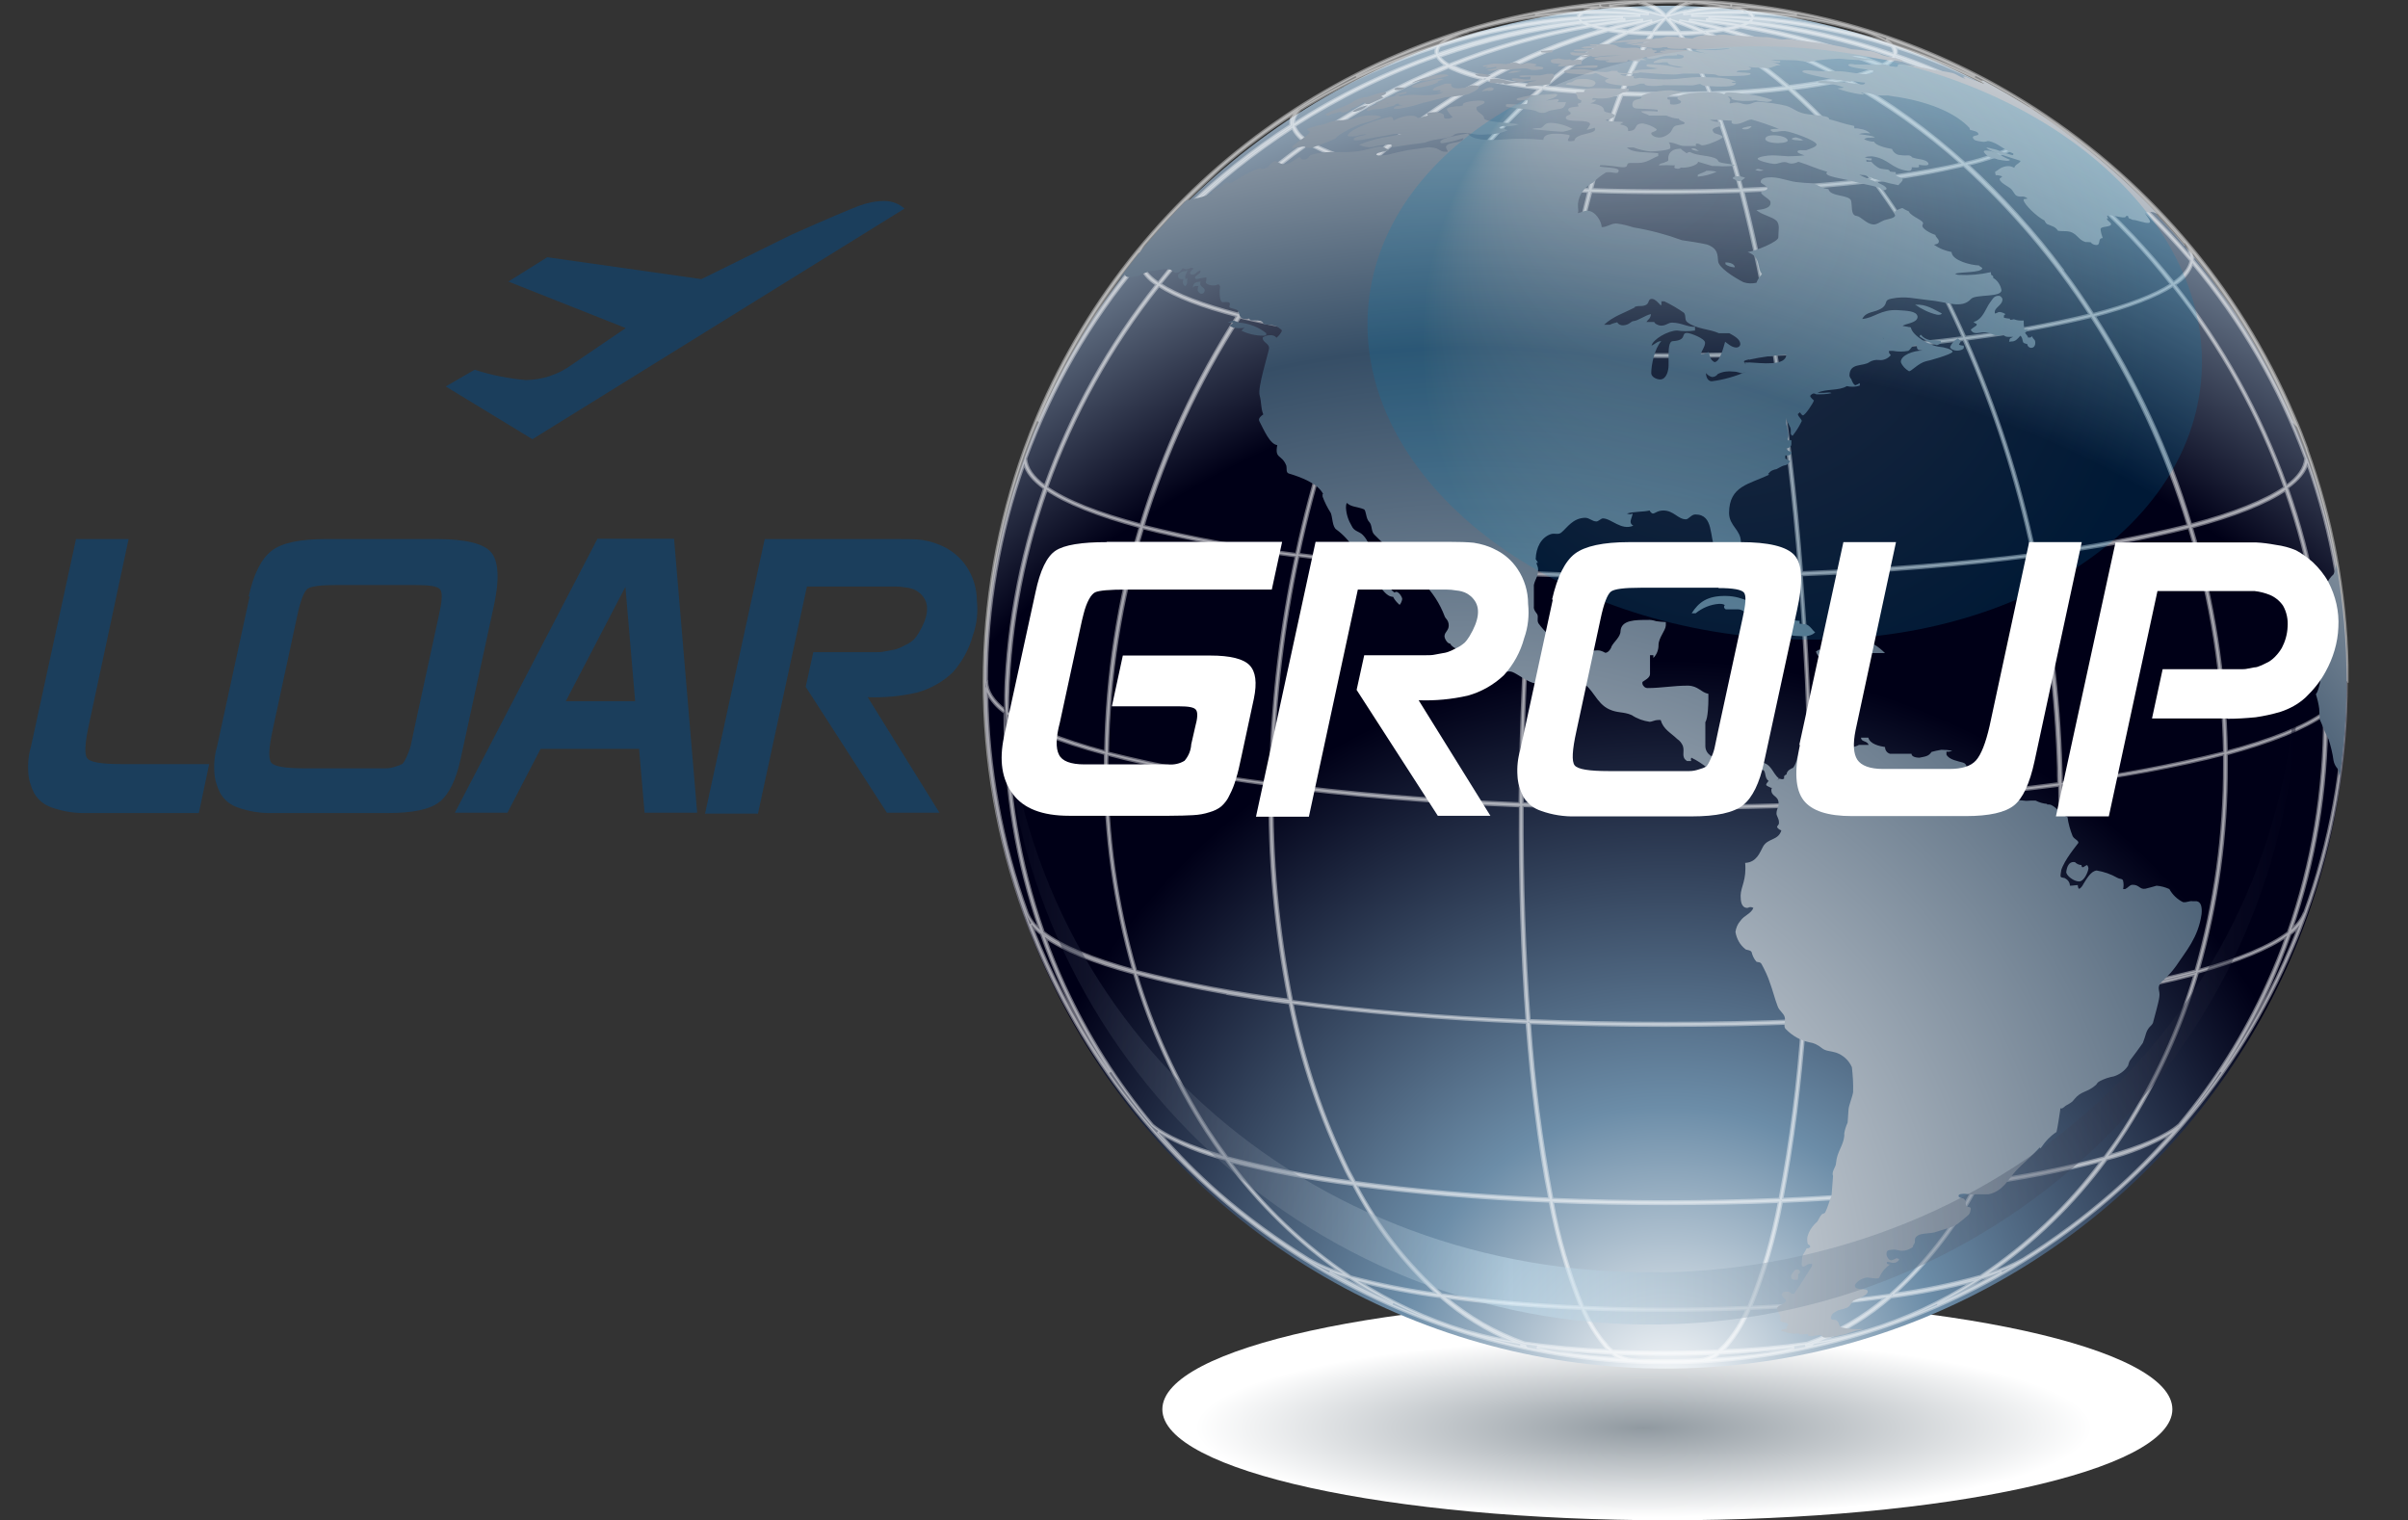
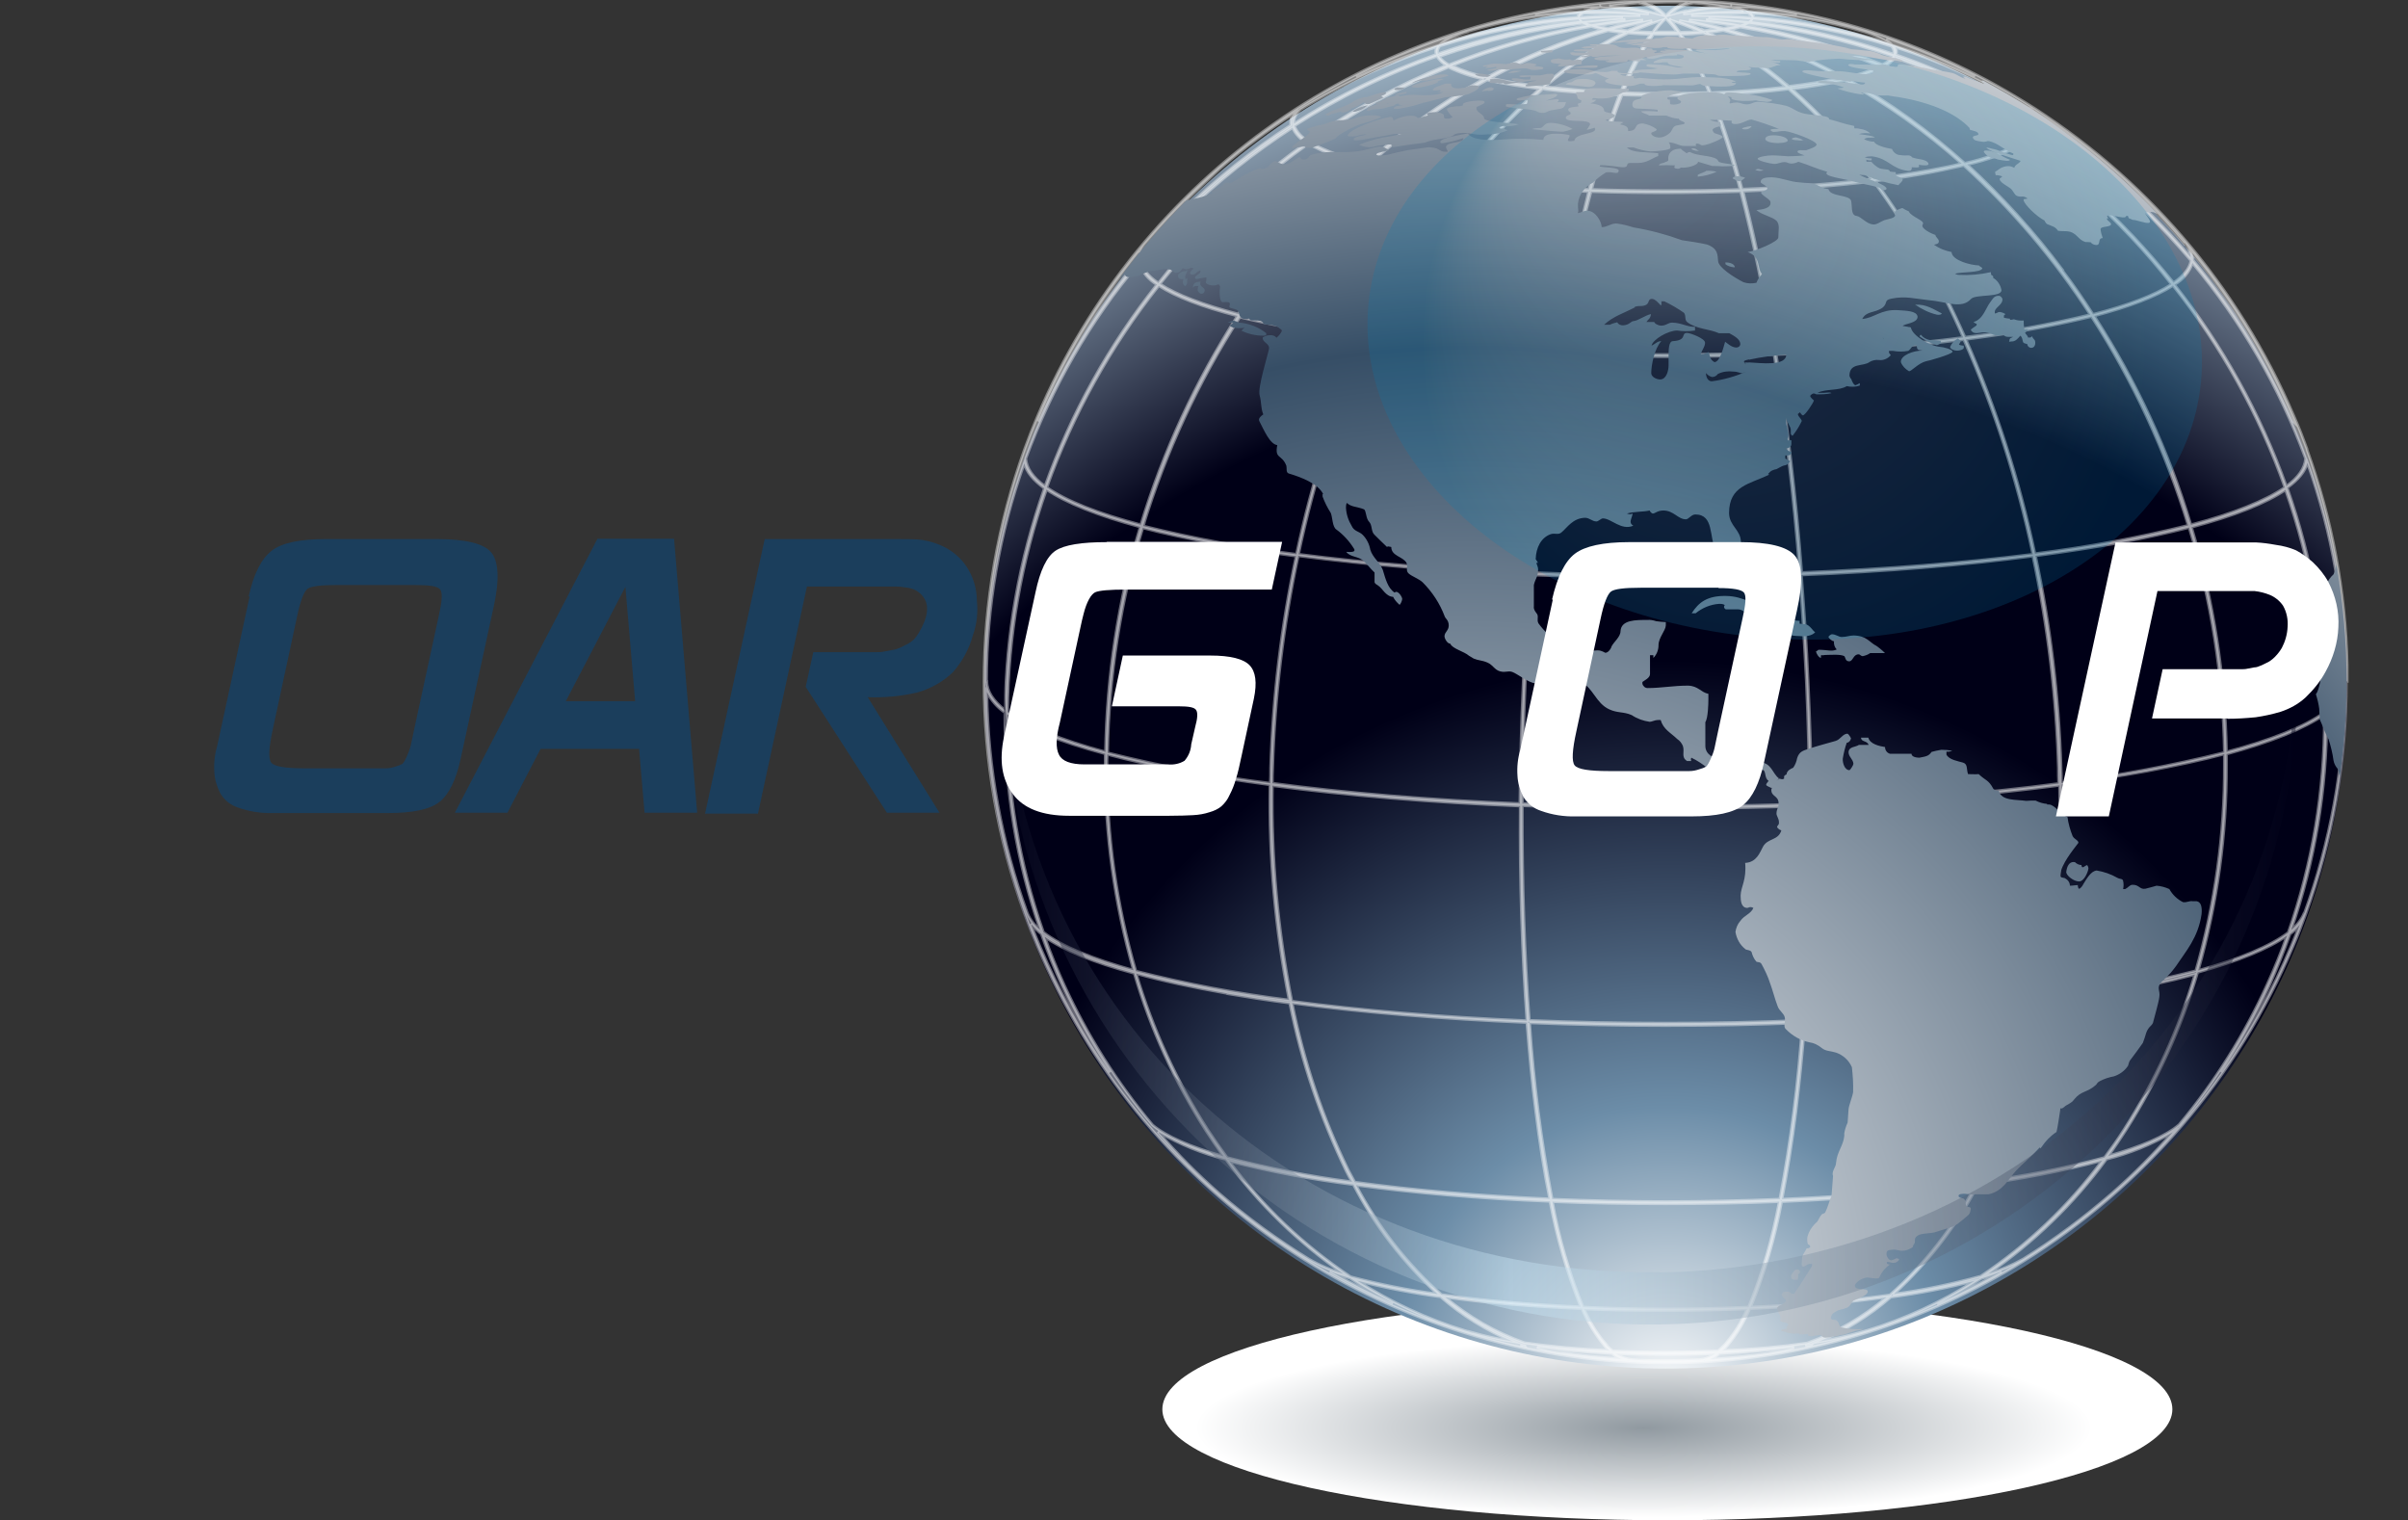
<svg xmlns="http://www.w3.org/2000/svg" version="1.1" viewBox="0 0 792 500">
  <rect x="0" y="0" width="792" height="500" fill="#333333" stroke="none" />
  <defs>
    <style>
      .cls-1 {
        fill: #1b3e5c;
      }

      .cls-1, .cls-2, .cls-3, .cls-4, .cls-5, .cls-6, .cls-7 {
        stroke-width: 0px;
      }

      .cls-8, .cls-2, .cls-9, .cls-4 {
        isolation: isolate;
      }

      .cls-2 {
        fill: url(#radial-gradient-4);
        opacity: .2;
      }

      .cls-2, .cls-4 {
        mix-blend-mode: screen;
      }

      .cls-9 {
        stroke: #fff;
        stroke-miterlimit: 10;
        stroke-width: .9px;
      }

      .cls-9, .cls-4 {
        opacity: .4;
      }

      .cls-9, .cls-6 {
        fill: #fff;
      }

      .cls-3 {
        fill: url(#radial-gradient-2);
      }

      .cls-4 {
        fill: url(#linear-gradient);
      }

      .cls-5 {
        fill: url(#radial-gradient);
      }

      .cls-7 {
        fill: url(#radial-gradient-3);
      }
    </style>
    <radialGradient id="radial-gradient" cx="570.7" cy="209.3" fx="570.7" fy="209.3" r="163.9" gradientTransform="translate(-30.1 511.4) scale(1 -.2)" gradientUnits="userSpaceOnUse">
      <stop offset="0" stop-color="#9099a0" />
      <stop offset=".9" stop-color="#fff" />
    </radialGradient>
    <radialGradient id="radial-gradient-2" cx="353.1" cy="80" fx="353.1" fy="39.3" r="449" gradientTransform="translate(901.5 501.3) rotate(-180)" gradientUnits="userSpaceOnUse">
      <stop offset="0" stop-color="#fff" />
      <stop offset=".2" stop-color="#6c8da8" />
      <stop offset=".5" stop-color="#000017" />
      <stop offset=".7" stop-color="#000017" />
      <stop offset="1" stop-color="#cfedfc" />
    </radialGradient>
    <radialGradient id="radial-gradient-3" cx="486.7" cy="75.7" fx="486.7" fy="75.7" r="516.4" gradientTransform="translate(-2.5 499.7) scale(1 -1)" gradientUnits="userSpaceOnUse">
      <stop offset="0" stop-color="#fff" />
      <stop offset=".6" stop-color="#364e66" />
      <stop offset=".9" stop-color="#e9e9ea" />
    </radialGradient>
    <linearGradient id="linear-gradient" x1="757.5" y1="174.7" x2="327.2" y2="174.7" gradientTransform="translate(-2.5 499.7) scale(1 -1)" gradientUnits="userSpaceOnUse">
      <stop offset="0" stop-color="#000017" />
      <stop offset=".6" stop-color="#cfedfc" />
      <stop offset="1" stop-color="#000017" />
    </linearGradient>
    <radialGradient id="radial-gradient-4" cx="589.5" cy="387" fx="517.5" fy="481.8" r="119.1" gradientTransform="translate(-2.5 499.7) scale(1 -1)" gradientUnits="userSpaceOnUse">
      <stop offset="0" stop-color="#fff" />
      <stop offset="1" stop-color="#007fb2" />
    </radialGradient>
  </defs>
  <g class="cls-8">
    <g id="Layer_1" data-name="Layer 1">
      <g>
        <g id="Dropshadow">
          <path class="cls-5" d="M714.5,463.5c0,20.2-74.4,36.5-166.1,36.5s-166.1-16.3-166.1-36.5,74.4-36.5,166.1-36.5,166.1,16.3,166.1,36.5Z" />
        </g>
        <g id="Globe">
          <circle class="cls-3" cx="547.9" cy="226" r="224.1" />
          <path class="cls-9" d="M772,224.1v-5.5c-.5-24.1-5-48-13.2-70.7,0,0,0-.1,0-.2h0c-1.3-3.6-2.7-7.2-4.3-10.8-18.2-42.8-49.1-78.9-88.7-103.4h0C633.6,13.5,596.7,2,558.8.3h-1c-2.1,0-4.2-.2-6.4-.2h-3.5c0,0-3.6,0-3.6,0-2.1,0-4.3,0-6.4.2h-1c-86.1,4.2-162.1,57.3-195.7,136.7-1.5,3.5-2.9,7.1-4.2,10.7h0c-17.8,49.4-17.8,103.5,0,152.9h0c1.3,3.6,2.7,7.2,4.2,10.7,33.5,79.4,109.6,132.5,195.6,136.7h.4c3.5.2,7,.2,10.5.2s7,0,10.5-.2h.4c37.9-1.8,74.7-13.2,106.9-33.2h0c39.5-24.5,70.5-60.6,88.7-103.5,1.5-3.5,2.9-7.1,4.2-10.7h0c8.9-24.5,13.4-50.4,13.3-76.5h0ZM764.5,235.9c0,24.1-3.9,48-11.9,70.8-5.9,4.5-16,8.7-29.6,12.5,6.3-22,9.4-44.7,9.3-67.6v-3.6c14.7-4,25.6-8.4,32.2-13v1ZM613.9,437.6l-2,.6h0c-4.5,1.3-9.2,2.3-13.8,3.1,8.7-3.6,16.7-8.5,23.8-14.7,9.3-1.2,18.4-3,27.5-5.3-11,7-22.9,12.5-35.4,16.3h0ZM595.7,442.3l-1.9.4.6-.2,1.3-.2ZM484.5,438.4h0l-2.7-.8h0c-12.5-3.8-24.4-9.4-35.4-16.4,9,2.3,18.2,4.1,27.4,5.3,7.1,6.2,15.1,11.1,23.8,14.7-4.5-.7-8.9-1.7-13.2-2.9ZM501.2,442.6l.7.2-1.9-.4,1.2.2ZM324.5,224.1h0c0-24.4,4.2-48.7,12.4-71.7.7,2.8,2.9,5.5,6.6,8.2-8.3,23.5-12.7,48.1-12.9,73-3.9-3.1-6-6.2-6-9.5h0ZM425.5,40.3c.1-1.7,1-3.2,2.3-4.3,1.1-.7,2.2-1.4,3.3-2,13.1-7.7,27-14,41.5-18.6-.4.8-.5,1.7-.2,2.5-16.4,5.8-32.2,13.4-46.8,22.8,0-.2,0-.3,0-.5ZM547.9.7h6.4c-2.4,1.1-4.6,2.5-6.4,4.4-1.8-1.9-4-3.3-6.5-4.3h2.8c0,0,3.7-.1,3.7-.1ZM668.1,36c1.3,1,2.1,2.5,2.3,4.2,0,.2,0,.3,0,.5-14.6-9.4-30.3-17-46.8-22.7.3-.8.2-1.8-.2-2.5,14.5,4.6,28.4,10.9,41.4,18.7,1.1.6,2.2,1.3,3.3,1.9ZM731.6,251.5c.1,22.9-3.1,45.8-9.4,67.8-16.6,4.2-33.4,7.4-50.4,9.5,4.6-23.3,6.7-47,6.3-70.8,9.9-1.3,19.3-2.8,28.1-4.4,9.4-1.8,17.9-3.6,25.4-5.6,0,1.3,0,2.4,0,3.5h0ZM364.2,248.1c7.5,2,16,3.9,25.4,5.6,8.8,1.6,18.2,3.1,28.1,4.4-.4,23.8,1.7,47.5,6.3,70.8-17-2.1-33.8-5.3-50.4-9.5-6.4-22-9.6-44.9-9.5-67.8,0-1.2,0-2.3.1-3.4h0ZM520.8,4.4c6.3-.2,12.5,0,18.7.7-6.7-.1-13.3,0-19.9.6,0-.4.4-.9,1.2-1.3ZM526.5,2.6c5,.1,10,.7,14.9,1.8l.9.2c-6.5-.7-13.1-1.1-19.6-1,1.2-.4,2.5-.8,3.8-1.1h0ZM573.1,3.6c-6.5,0-13,.2-19.5,1l.9-.2c4.9-1.1,9.9-1.7,14.9-1.8,1.3.3,2.5.6,3.7,1.1ZM576.1,5.7c-6.6-.5-13.2-.7-19.9-.6,6.2-.6,12.5-.8,18.7-.7.7.4,1.1.8,1.2,1.2h0ZM671,329.2c-22.9,3.1-49.1,5.3-77.3,6.4,1.6-21.9,2.4-45.8,2.2-70.6,29.3-1.2,56.9-3.5,81.5-6.7.4,23.7-1.7,47.5-6.4,70.8h0ZM418.5,258.4c24.5,3.2,52.2,5.5,81.5,6.7-.2,24.8.6,48.7,2.2,70.6-28.3-1.2-54.5-3.4-77.3-6.4-4.6-23.3-6.8-47.1-6.4-70.8h0ZM547.9,189.2c-15.1,0-29.8-.3-43.9-.9,2-25.6,4.9-49.8,8.4-71.7,11.6.4,23.5.7,35.6.7s24-.2,35.5-.7c3.5,21.9,6.4,46.1,8.4,71.7-14.3.6-29,.9-44,.9ZM591.9,189.1c.9,11.4,1.6,23.1,2.2,34.9.6,13.7,1,27.2,1,40.3-15.3.6-31,.9-47.2.9s-32-.3-47.2-.9c0-13.1.4-26.6,1-40.3.5-11.9,1.3-23.5,2.2-34.9,14.3.6,29,.9,44,.9s29.6-.3,43.9-.9h.1ZM547.9,116.6c-12.1,0-24-.2-35.5-.7,3.2-19.6,6.8-37.5,10.9-52.9,7.9.3,16.2.4,24.6.4s16.6-.2,24.6-.4c4,15.4,7.6,33.3,10.9,52.9-11.5.4-23.3.7-35.4.7ZM547.9,6.1c1.3,1.4,2.6,2.9,3.7,4.4h-7.5c1.1-1.6,2.4-3.1,3.8-4.4ZM543.4,10.6c-2.3,0-4.4-.2-6.4-.3,3.2-1.4,6.4-2.7,9.7-3.7-1.1,1.3-2.2,2.6-3.2,4.1ZM549.2,6.5c3.3,1.1,6.5,2.4,9.7,3.8-2,.2-4.2.3-6.4.3-1-1.4-2.1-2.8-3.2-4.2ZM552.3,6.8c4.3.8,8.4,1.7,12.6,2.8-1.4.2-3,.4-4.6.5-2.7-1.2-5.3-2.3-8-3.3ZM535.4,10.1c-1.6-.2-3.2-.3-4.6-.5,4.2-1.1,8.4-2,12.6-2.8-2.7,1-5.4,2.1-8,3.3ZM534.1,10.7c-9.6,4.7-18.6,10.7-26.7,17.8-6.4-.8-12.2-1.7-17.2-2.8,12.3-6.7,25.2-11.9,38.7-15.6,1.6.2,3.3.5,5.1.7ZM535.5,10.9c2.3.2,4.8.3,7.3.4-3.9,6-7.2,12.4-9.8,19.1-8.9-.3-17.2-1-24.8-1.9,8.3-7.1,17.4-13,27.3-17.6ZM543.7,11.3h8.5c4,6,7.3,12.4,9.9,19.1-4.6.2-9.3.3-14.1.3s-9.5,0-14.1-.3c2.6-6.7,5.9-13.1,9.9-19.1h0ZM552.9,11.3c2.5,0,5-.2,7.3-.4,9.8,4.7,19,10.6,27.2,17.7-7.5.9-15.8,1.5-24.8,1.9-2.5-6.7-5.8-13.2-9.7-19.3h0ZM561.7,10.7c1.9-.2,3.5-.4,5.1-.7,13.5,3.7,26.4,8.9,38.7,15.6-4.9,1.1-10.7,2-17.2,2.8-8.1-7.1-17-13-26.7-17.8h0ZM568.5,9.8c1.3-.2,2.6-.6,3.9-.9,15.7,2.6,31.1,6.9,45.9,12.9-3.7,1.7-7.6,3-11.6,3.8-12.1-6.7-24.9-12-38.2-15.8h0ZM566.9,9.3c-3.8-1-7.6-1.9-11.4-2.7,5.1.5,10.2,1.1,15.3,1.9-1.1.2-2.4.5-3.8.8ZM561.1,6.5c4.3.2,8.5.6,12.7,1.1-.4.2-.9.3-1.4.5-3.7-.7-7.4-1.2-11.2-1.6h0ZM540.3,6.6c-3.8.8-7.6,1.6-11.4,2.7-1.4-.2-2.7-.5-3.8-.8,5.1-.8,10.2-1.4,15.3-1.9ZM523.3,8c-.5-.2-1-.3-1.4-.5,4.2-.5,8.4-.8,12.7-1.1-3.8.4-7.4,1-11.2,1.6h0ZM527.2,9.7c-13.3,3.8-26.1,9-38.1,15.7-4-.8-7.9-2.1-11.6-3.8,14.8-5.9,30.2-10.2,45.9-12.9,1.3.4,2.6.7,3.9,1h0ZM487.9,26c-13.8,7.7-26.7,17-38.5,27.6-6.5-1.4-12.7-3.7-18.6-6.7,14.2-10,29.5-18.3,45.6-24.8,3.7,1.8,7.6,3.1,11.6,3.9h0ZM489.1,26.3c5.7,1.3,11.5,2.2,17.3,2.9-10,8.9-19.1,18.9-27,29.7-6.5-.8-12.6-1.8-18.3-2.8-3.8-.7-7.3-1.4-10.6-2.2,11.8-10.6,24.7-19.9,38.6-27.6h0ZM507.4,29.3c7.6.9,16.1,1.5,25.2,1.9-3.9,10.2-7.3,20.5-10,31.1-15.3-.6-29.6-1.7-42.5-3.3,8-10.9,17.2-20.8,27.3-29.7h0ZM522.5,63l-.7,2.9c-3.8,15.1-7.2,31.9-10.1,50.1-22.4-.9-43.3-2.6-61.5-4.9,8-18.1,17.9-35.4,29.6-51.4,12.8,1.6,27.3,2.7,42.9,3.3h0ZM547.9,62.7c-8.3,0-16.5-.1-24.4-.4,2.7-10.5,6-20.9,10-31.1,4.7.2,9.5.2,14.4.2s9.7,0,14.4-.2c4,10.1,7.3,20.5,10,31.1-8,.3-16.2.4-24.4.4ZM563.1,31.2c9.2-.3,17.7-1,25.2-1.9,10.1,8.9,19.2,18.8,27.2,29.6-12.9,1.6-27.3,2.7-42.5,3.3-2.7-10.5-6-20.9-10-31.1h0ZM589.3,29.3c5.8-.7,11.6-1.6,17.3-2.9,13.8,7.7,26.8,16.9,38.6,27.4-3.2.8-6.8,1.5-10.6,2.2-5.7,1-11.8,1.9-18.3,2.8-7.9-10.8-17-20.8-27.1-29.7h0ZM607.8,26.1c4-.9,7.8-2.2,11.4-3.9,16.1,6.5,31.4,14.8,45.6,24.8-5.9,3-12.1,5.3-18.6,6.7-11.7-10.6-24.6-19.9-38.5-27.7h0ZM620.1,21.7c1.3-.7,2.3-1.6,3.1-2.8,16.5,5.8,32.2,13.4,46.9,22.9-.9,2.1-2.6,3.8-4.6,4.9-14.2-10-29.4-18.4-45.5-25.1h0ZM619.3,21.3c-14.6-5.9-29.8-10.2-45.3-12.9.4-.2.9-.4,1.3-.6,16.1,1.9,31.9,5.4,47.2,10.7-.8,1.2-2,2.1-3.3,2.7h0ZM520.6,7.8c.4.2.9.4,1.3.6-15.5,2.7-30.7,7-45.3,12.9-1.3-.6-2.4-1.6-3.3-2.7,15.3-5.3,31.1-9,47.2-10.9h0ZM475.7,21.5c-16,6.5-31.3,14.8-45.4,24.8-2.1-1-3.7-2.8-4.6-4.9,14.7-9.4,30.4-17.1,46.9-22.9.8,1.2,1.8,2.3,3.1,3ZM429.7,46.9c-12.8,9.1-24.7,19.4-35.5,30.9-4.7,4.9-9,10-13.2,15.3-3.4-2.3-5.4-4.8-5.7-7.3,4.6-5.5,9.5-10.7,14.7-15.8,10.7-10.5,22.5-19.8,35.1-28,1,2.1,2.6,3.8,4.6,5ZM394.7,78.3c10.8-11.5,22.7-21.8,35.6-31,5.8,3.1,12,5.5,18.5,6.9-11.6,10.5-22.1,22.1-31.4,34.7-3.5,4.7-6.9,9.5-10.1,14.4-11.4-3-20.3-6.3-25.8-9.9,4.2-5.2,8.6-10.3,13.2-15.2ZM449.8,54.5c9.6,2.3,19.3,4,29,5.1-11.6,16-21.5,33.2-29.4,51.4-13.9-1.7-27.6-4.1-41.2-7.4,11.7-18.1,25.7-34.6,41.6-49.1h0ZM425.4,108c7.4,1.4,15.3,2.6,23.7,3.7-9.9,22.7-17.6,46.3-22.7,70.6-17-2.1-33.8-5.2-50.4-9.3,7.4-24.2,18.1-47.4,31.8-68.7,5.3,1.3,11.2,2.5,17.6,3.7h0ZM449.9,111.8c18.7,2.4,39.6,4.1,61.7,4.9-3.5,22.2-6.4,46.4-8.4,71.7-27.8-1.1-53.5-3.2-76.1-6.1,5.1-24.2,12.7-47.8,22.7-70.5h0ZM503.2,189.1c-.9,11.4-1.6,23.1-2.2,34.9-.6,13.6-1,27.1-1.1,40.3-29.8-1.2-57.4-3.5-81.4-6.7,0-1.7,0-3.4.1-5.1.7-23.4,3.5-46.8,8.4-69.7,23,3,48.8,5.1,76.1,6.2h0ZM502.2,336.4c.8,10.2,1.7,19.9,2.9,29.1,1.3,10.5,2.8,20.1,4.6,28.8-23.4-1-45.1-2.9-64.1-5.5-.7-1.3-1.4-2.6-2.1-3.9-8.5-17.4-14.7-35.9-18.5-55,23.2,3.1,49.4,5.2,77.2,6.4h0ZM503,336.4c14.6.6,29.6.9,44.9.9s30.3-.3,44.9-.9c-1.3,19.4-3.8,38.8-7.4,58-12.1.5-24.7.8-37.4.8s-25.3-.3-37.5-.8c-3.6-19.2-6.1-38.5-7.4-58h0ZM547.9,336.5c-15.4,0-30.5-.3-44.9-.9-1.6-21.6-2.4-45.4-2.3-70.6,15.3.6,31.1.9,47.2.9s31.8-.3,47.2-.9c.2,25.1-.6,48.9-2.3,70.6-14.5.6-29.5.9-44.9.9h0ZM595.8,264.3c0-13.3-.5-26.7-1.1-40.3-.5-11.8-1.3-23.4-2.2-34.9,27.4-1.1,53.2-3.2,76.1-6.2,4.9,22.9,7.7,46.2,8.4,69.7,0,1.7,0,3.4.1,5.1-24.1,3.2-51.7,5.5-81.4,6.7h0ZM592.6,188.3c-1.9-25.3-4.8-49.4-8.4-71.7,22.1-.9,43-2.6,61.7-4.9,10,22.7,17.6,46.3,22.7,70.6-22.5,2.8-48.2,4.9-76.1,6h0ZM584.1,115.9c-2.9-18.1-6.3-35-10.1-50.1l-.7-2.9c15.6-.6,30.1-1.7,42.9-3.3,11.7,16,21.6,33.2,29.5,51.4-18.3,2.4-39.1,4-61.4,4.9h0ZM616.9,59.5c9.8-1.1,19.5-2.9,29-5.1,15.9,14.5,29.9,31,41.6,49.1-13.6,3.3-27.3,5.7-41.2,7.4-8-18.1-17.8-35.3-29.5-51.3h0ZM678.4,88.8c-9.3-12.5-19.9-24.1-31.4-34.7,6.5-1.4,12.7-3.7,18.5-6.9,12.9,9.1,24.8,19.5,35.6,31,4.6,4.9,9,10,13.1,15.3-5.5,3.6-14.3,6.9-25.8,9.9-3.2-5-6.5-9.8-10.1-14.5h0ZM701.6,77.7c-10.8-11.4-22.6-21.7-35.4-30.8,2-1.1,3.6-2.9,4.6-5,12.6,8.1,24.4,17.5,35.1,28,5.2,5.1,10.1,10.4,14.7,15.8-.4,2.5-2.3,4.9-5.7,7.3-4.2-5.2-8.6-10.3-13.3-15.3h0ZM561.9,5.8c4.7,0,9.3.2,13.9.6-.2.2-.5.4-.7.6-4.4-.5-8.8-.9-13.2-1.2ZM554.3,3.6c-1.7.4-3.5.8-5.2,1.3,2.1-2.1,4.9-3.5,7.9-3.9,3.4.2,6.4.6,9,1-3.9.3-7.9.8-11.7,1.7h0ZM529.7,2c2.6-.4,5.7-.7,9-1,3,.5,5.7,1.8,7.9,3.9-1.7-.5-3.4-.9-5.2-1.3-3.9-.8-7.8-1.4-11.7-1.7h0ZM533.8,5.8c-4.4.3-8.8.7-13.2,1.2-.3-.2-.5-.3-.7-.6,4.7-.4,9.3-.6,13.9-.6h0ZM374.6,86.5c1.1,3,3.2,5.5,5.9,7.1-15.8,19.9-28.3,42.4-36.8,66.3-4-2.9-6.1-6-6.3-9.1,8.6-23.4,21.1-45.2,37.2-64.3ZM381.2,94c5.5,3.6,14.2,6.9,25.8,9.9-13.7,21.3-24.4,44.4-31.8,68.7-14-3.7-24.5-7.8-30.9-12.3,8.6-24,21-46.4,36.8-66.3ZM375,173.3c-7.2,24-11,48.9-11.4,74-14.6-3.9-25.7-8.4-32.2-13.1.2-24.9,4.5-49.7,12.8-73.2,6.3,4.3,16.7,8.5,30.8,12.3ZM375.8,173.6c6.8,1.8,14.4,3.4,22.9,5,8.6,1.6,17.8,3,27.6,4.3-4.9,22.9-7.7,46.3-8.4,69.7,0,1.7,0,3.3-.1,5-18-2.2-35.9-5.6-53.5-10,.4-25.1,4.3-50.1,11.6-74.1h0ZM403.6,326.8c6.5,1.1,13.4,2.2,20.6,3.1,3.8,19.2,10.1,37.7,18.6,55.3.6,1.2,1.2,2.3,1.9,3.5-13.9-1.8-27.6-4.5-41.1-8-2.2-3-4.3-6-6.4-9.2-10.2-15.9-18.1-33.2-23.5-51.3,8.6,2.4,18.5,4.5,29.8,6.5h0ZM445.2,389.7c7,13.5,16.4,25.6,27.6,35.9-9.7-1.3-19.2-3.2-28.6-5.7-15.4-10.3-28.9-23.1-39.9-38,13.4,3.4,27.1,6,40.9,7.7h0ZM446.1,389.8c18.8,2.5,40.4,4.4,63.7,5.3,2.2,11.9,5.6,23.5,10.1,34.7-16.7-.7-32.3-2.1-45.8-4-11.4-10.2-20.9-22.4-28.1-36h0ZM510.6,395.2c12,.5,24.5.7,37.3.7s25.2-.2,37.3-.7c-2.2,11.9-5.5,23.5-10.1,34.7-8.8.4-17.9.6-27.2.6s-18.4-.2-27.2-.6c-4.6-11.2-8-22.8-10.1-34.7h0ZM586,395.2c23.3-1,44.9-2.8,63.7-5.3-7.1,13.6-16.6,25.8-28.1,36-13.5,1.9-29.1,3.3-45.8,4,4.6-11.2,8-22.9,10.2-34.8h0ZM586.1,394.4c1.7-8.7,3.3-18.3,4.6-28.8,1.1-9.2,2.1-18.9,2.9-29.1,27.8-1.1,54-3.3,77.2-6.4-3.8,19-10,37.5-18.5,55-.7,1.3-1.4,2.6-2.1,3.9-18.9,2.5-40.7,4.4-64.1,5.4h0ZM652.9,385.3c8.6-17.6,14.8-36.1,18.6-55.3,7.2-1,14-2,20.6-3.1,11.3-2,21.2-4.1,29.8-6.4-5.3,18-13.2,35.2-23.3,51-2,3.2-4.2,6.2-6.4,9.2-13.5,3.6-27.2,6.3-41.1,8,.6-1.2,1.2-2.3,1.8-3.5h0ZM678,257.5c0-1.7,0-3.3-.1-5-.7-23.4-3.5-46.8-8.4-69.7,9.7-1.3,19-2.7,27.6-4.3,8.6-1.6,16.1-3.3,22.9-5,7.3,24,11.2,48.9,11.6,74-17.6,4.4-35.5,7.7-53.5,10h0ZM669.3,182.1c-5.1-24.2-12.7-47.8-22.7-70.5,8.4-1.1,16.3-2.3,23.7-3.7,6.4-1.2,12.3-2.5,17.6-3.8,13.7,21.3,24.4,44.4,31.8,68.7-16.6,4.1-33.4,7.2-50.4,9.3h0ZM688.8,103.9c11.7-3.1,20.4-6.4,25.9-10,15.8,19.9,28.3,42.4,36.8,66.4-6.4,4.4-16.9,8.6-30.9,12.3-7.3-24.3-18-47.4-31.8-68.7h0ZM715.2,93.6c2.8-1.6,4.9-4.1,5.9-7.1,16,19.1,28.6,40.9,37.2,64.3-.2,3.1-2.3,6.2-6.3,9.1-8.6-24-21-46.4-36.8-66.3h0ZM622.9,17.1c0,.2,0,.5-.1.7-15.1-5.2-30.7-8.8-46.6-10.8.2-.2.4-.4.5-.6,15.4,1.2,30.7,4.1,45.4,8.8.5.5.8,1.2.8,1.9h0ZM576.8,5.7h0c0-.5-.3-1-.6-1.3,12.6.4,25,2.5,37.1,6.1,2.7.8,5.2,1.9,7.5,3.5-14.3-4.3-29-7.1-43.9-8.3h0ZM575.1,3.6c-.9-.4-1.8-.8-2.7-1.1,3.4,0,6.9.4,10.3.9h0c2.8.4,5.5.9,8.3,1.5-5.3-.7-10.5-1.1-15.8-1.3ZM569.4,1.7h-.3.6-.3ZM526.3,1.7h-.3.6-.3ZM513.1,3.4c3.4-.6,6.8-.9,10.3-.9-.9.3-1.8.7-2.7,1.2-5.3.1-10.6.6-15.8,1.3,2.8-.6,5.5-1,8.3-1.5h0ZM482.6,10.4c12-3.6,24.4-5.7,37-6.1-.4.3-.6.8-.6,1.3h0c-14.9,1.2-29.7,4-44,8.3,2.4-1.5,4.9-2.7,7.6-3.4h0ZM519.1,6.3c.1.2.3.4.5.6-15.9,1.9-31.5,5.5-46.7,10.8,0-.2-.1-.5-.1-.7,0-.7.3-1.4.8-1.9,14.8-4.6,30-7.5,45.5-8.7h0ZM330.5,234.4v1.5c0,23.8,3.8,47.4,11.6,69.9-1.8-1.4-3.3-3.3-4.2-5.5-8.5-23.3-13-47.9-13.3-72.7,1.4,2.7,3.4,5.1,6,6.8ZM331.3,235.9v-1c6.6,4.7,17.4,9.1,32.2,13v3.6c-.1,22.9,3,45.6,9.3,67.6-13.6-3.8-23.7-7.9-29.6-12.5-8-22.7-12-46.6-11.9-70.7h0ZM373,319.9c5.3,18.3,13.3,35.8,23.6,51.9,1.9,2.9,3.8,5.7,5.8,8.5-10.9-3.1-18.9-6.6-23.3-10.3-11.7-13.9-21.4-29.4-29-45.9-2.4-5.3-4.6-10.6-6.5-16,6,4.3,16,8.4,29.4,12h0ZM381.2,372.4c6.9,4,14.3,7,22,8.9,10.7,14.6,23.7,27.3,38.6,37.6-3.9-1.1-7.7-2.7-11.3-4.8h0c-10.4-6.4-20.3-13.6-29.5-21.6h0c-7.1-6.2-13.7-12.9-19.9-20h0ZM444.1,420.4c4.5,3,9.2,5.7,14.1,8.2-7.1-3.1-14-6.6-20.8-10.5,2,.9,4.3,1.6,6.7,2.3h0ZM475.3,426.6c13.3,1.9,28.6,3.1,45,3.8,1.9,4.5,4.5,8.7,7.6,12.4.5.5,1,1,1.5,1.4-10.2-.5-19.8-1.4-28-2.6-9.5-3.4-18.4-8.5-26.1-15h0ZM528.4,442.3c-3.1-3.5-5.5-7.5-7.4-11.8,8.7.4,17.6.5,26.8.5s18.2-.2,26.8-.5c-1.8,4.3-4.3,8.3-7.4,11.8-.7.7-1.4,1.4-2.1,2-5.6.2-11.4.4-17.3.4s-11.7-.1-17.4-.4c-.7-.6-1.5-1.3-2.1-1.9h0ZM567.9,442.8c3.2-3.7,5.7-7.9,7.6-12.4,16.4-.7,31.7-1.9,45-3.8-7.7,6.6-16.6,11.7-26.1,15.1-8.2,1.2-17.7,2.1-28,2.5.6-.3,1-.8,1.5-1.4h0ZM623,425.5c11.2-10.3,20.6-22.4,27.6-35.9,13.7-1.7,27.4-4.4,40.8-7.9-11,14.9-24.5,27.7-39.9,38-9.4,2.6-18.9,4.6-28.5,5.9h0ZM692.6,381.3c7.7-1.9,15.1-4.9,22-8.9-6.2,7.1-12.8,13.8-19.9,20h0c-9.2,8-19,15.3-29.3,21.7-3.6,2-7.5,3.7-11.4,4.8,14.9-10.3,28-22.9,38.7-37.5h0ZM716.7,369.9c-4.4,3.8-12.5,7.2-23.3,10.3,2-2.7,3.9-5.6,5.8-8.5,10.3-16.1,18.2-33.5,23.6-51.9,13.3-3.7,23.4-7.8,29.4-12.1-1.9,5.4-4.1,10.8-6.5,16-7.5,16.6-17.3,32.2-29,46.2h0ZM732.3,247.2c-.4-25-4.3-49.9-11.5-73.8,14.1-3.8,24.5-7.9,30.9-12.3,8.3,23.5,12.6,48.3,12.8,73.2-6.5,4.7-17.5,9.1-32.2,13h0ZM752.3,160.4c3.7-2.7,5.9-5.4,6.6-8.2,8.2,23.1,12.4,47.3,12.3,71.8h0c0,3.3-2.1,6.4-6,9.5-.3-24.9-4.6-49.5-12.9-73h0ZM754.2,138.5c-8.4-19.1-19.4-36.9-32.9-52.9v-.6c0-.6,0-1.2-.2-1.8,13.4,16.3,24.4,34.5,32.6,53.9.2.5.4,1,.6,1.5h0ZM718.5,79.9h0c1.2,1.3,1.9,2.9,2,4.7-4.5-5.3-9.3-10.4-14.3-15.3-10.8-10.6-22.7-20-35.4-28.2,0-.3,0-.6,0-.9,0-1-.3-2-.9-2.9,8.5,5.4,16.6,11.4,24.2,18h0c4,3.4,7.8,7,11.5,10.8,4.5,4.5,8.8,9.2,12.8,14h0ZM649.6,25.2c-8.7-4.2-17.8-7.8-27-10.7-.6-.7-1.4-1.3-2.2-1.7,4.8,1.7,9.7,3.5,14.4,5.5s9.9,4.4,14.8,6.9ZM460.9,18.3c4.8-2,9.6-3.9,14.4-5.5-.8.5-1.5,1.1-2.2,1.7-9.3,2.9-18.3,6.5-27.1,10.7,4.8-2.5,9.8-4.8,14.8-6.9ZM389.9,66.2c3.7-3.7,7.6-7.3,11.4-10.8h0c7.6-6.6,15.7-12.6,24.1-18-.6.8-.9,1.9-.9,2.9,0,.3,0,.6,0,.9-12.7,8.2-24.6,17.7-35.4,28.2-5.1,4.9-9.8,10-14.3,15.3.1-1.8.9-3.4,2.1-4.7h0c4.1-4.7,8.4-9.4,12.8-13.8ZM374.7,83.1c-.2.6-.3,1.2-.3,1.8v.6c-13.5,16-24.6,33.9-33,53.1l.6-1.5c8.2-19.5,19.2-37.7,32.6-54.1h0ZM339.3,304.1c1,1.1,2.1,2.2,3.2,3.1,2,5.8,4.3,11.5,6.9,17.2,4.5,9.8,9.7,19.3,15.7,28.3-9.2-13-16.9-26.9-23.1-41.5-1-2.3-1.9-4.7-2.8-7ZM513.6,444.9h0c-2.7-.4-5.4-1-8.1-1.8,7.5,1,15.8,1.6,24.7,2,.9.8,2,1.4,3.1,1.9-6.5-.5-13.1-1.2-19.6-2.2ZM537,447.2c-2-.2-3.9-.9-5.5-2,5.3.2,10.8.3,16.3.3s11-.1,16.3-.3c-1.6,1.2-3.5,1.9-5.5,2-3.6.2-7.2.3-10.8.3s-7.1,0-10.7-.3h0ZM565.4,445.1c8.9-.4,17.2-1.1,24.7-1.9-2.7.7-5.4,1.3-8.1,1.8h0c-6.5,1-13,1.7-19.6,2.1,1.1-.5,2.2-1.2,3.1-2h0ZM637.6,428.7c4.8-2.5,9.5-5.2,14-8.2,2.5-.7,4.7-1.5,6.7-2.3-6.7,3.8-13.6,7.3-20.7,10.4h0ZM753.6,311.1c-6.1,14.6-13.8,28.6-23,41.6,6-9,11.2-18.5,15.7-28.3,2.5-5.6,4.8-11.3,6.9-17.2,1.2-.9,2.3-1.9,3.2-3.1-.9,2.3-1.8,4.7-2.8,7h0ZM757.8,300.4c-.9,2.1-2.4,4-4.2,5.4,7.8-22.5,11.7-46.1,11.7-69.9v-1.5c2.5-1.7,4.6-4.1,6-6.8-.4,24.8-4.9,49.5-13.4,72.8h0Z" />
          <path class="cls-7" d="M445,36.5c0,.4.8.3,1.5,0,1.3-.3,2.4-1,3.4-1.9-1.7.3-3.4.9-4.9,1.9ZM467.4,28.7c2.3-.5,5.7-1.2,5.7-2-.6.1-1.1.2-1.6.3,1.1-.2,2.2-.5,3.3-1-.6-.1-1.2-.1-1.8,0-2.2.4-8.3,1.6-8.7,2.4.1.4,1.5.6,3.1.3h0ZM469,26.5c1.5-.3,2.9-.5,4.5-.8,1.2-.3,2-.6,2.9-.8-.5-.6-1.9-.5-4.1-.2-1.4.2-7.5,1.9-7.8,2.6.8-.2,1.3-.5,2.1-.7s1.2,0,2.5-.1h0ZM458.9,31.6c-1.1.2-2.2.4-3.3.7,0,.3.2.2.6.2h-.2c-.7.2-1.5.5-2.1.8.3-.2.6,0,.9,0h-.5c-.6,0-1.1.2-1.7.4,0,.3,0,.3-.2.6h1c-.3.2-.7,0-1,.2-.9.2-1.8.5-2.6.9.4.4,0,0-.2.6s.5.6,1.3.2,2.1-.2,3.4-.4,2.5-.7,4.3-1.1c0-.3.7-.5,1.3-.7,0,.6.8.4,1.5.6-1.4.2-2.7.2-3,1,0,.3,1.5.3,2.7,0,2.4-.4,4.7-1,7-1.8.3,0,7.2-1.8,7.3-1.8s6.4-.6,7-.9c1-.2,3.8-1.6,4-2.3s-1-.8-2.3-.7-1.9.8-3,.8c-2.1.4-3.8,0-3.8-.9s0,0,0-.5c-.6,0-1.3,0-1.9,0-1.3.5-3.8,1.2-4.1,1.9s1.8.2,2.5.2c-.2,0,0,.3-.1.5-.4.1-.7.2-1.1.3.7,0,1.4,0,2.1-.2-.7.5-1.6.8-2.4.9-4.8.6-6.4-.2-9.5.2-.8.2-1.7.2-2.4.4-.1-.6-1.2-.3-1.6-.2h0ZM456,34c.3,0,.6,0,.9,0-.3.1-.6.2-.9,0h0ZM436.6,38.1c.8-.1,1.1-.6,1.7-.7.9-.1,1.8-.4,2.6-.7.2.3.7.4,1.4.2.9-.1,1.7-.6,2.3-1.3,1.4-.3,2.6-1,3.7-1.9,1,0,.4.8,2.1.5,1.5-.6,3-1.4,4.6-2.1.1-.4-.6,0-.6-.6.7-.2,1.4-.5,1.5-.9.2-1-5.9,1.2-5.9,1.2-.9.3-.9.1-1.7.3-2.7.6-3.5,1.7-5.4,2.5s-3.2,1.3-4.8,1.9c-.4.2-2.3,1.1-2.3,1.2s.5,0,.7.3h0ZM460.5,29.5c.6,0,1.1-.3,1.5-.7-.6.1-3.1-.4-3.4.6,0,.3.9.2,1.8.2h0ZM460.3,31.1c.7,0,1.4-.3,2.2-.4.2,0,.1-.2.1-.5l-3.5.7c-.2.5.7.3,1.1.2h0ZM573.2,33.2c1.4,0,2.9,0,4.3-.2,1.2.3,2.4.4,3.5.5.7,0,1.5-.1,2-.6-2.6-.9-5.3-1.6-8-1.9-2.5-.2-3.2-.6-5.9-.6-.8,0-1.9,0-1.9.6s1.3.7,2.4,1c-.8.6,1.1,1.1,3.5,1.2h0ZM546.9,28c3.2.1,6.3,0,9.4.1,1.1,0,1.3-.3,2.9-.5.7.5,1.5.8,2.3.7,4.2.2,9.3.5,9.5-1-.5,0-1,0-1.5-.1.2-.2.4-.2.5-.3.3,0,.6,0,1,0-1.8-1.1-4.7-1.4-9.3-1.5-6.2-.3-8,.7-14.5.7-2.9,0-5.2-.3-8-.5-.4,0-1.9.6-1.9-.2s.6-.2.8-.2c-1.7-.5-4.5.1-5.2-.8h4.6c-1.1-.5-6.3,0-5.4-1.1-.7,0-1.4,0-2.1,0-.7.3-1.5.4-2.3.4-3.9,0-4.7-1.3-9.8-.9-1.3,0-3.4.2-3.5.8s6.8,1,8.1.9c.8,0,1.6-.2,2.3-.5,1.9.7,2.3,1.2,4.5,1.9-.4,0-1.4.3-1.4.7,0,1.1,5.6,1.6,8.3,1.7,1.1-.1,2.2-.4,3.3-.8.5,0,.9,0,1.4,0-.2.9,3.4.9,5.9.6ZM515,33.6h-2.7c0-.6.3,0,.4-.7s-3.4.2-4.3.2c.8-.3,3.6-1,3.8-1.9,0-.3-.8-.4-1.1-.3-1.6.2-3,.2-4.6.3-2.3,0-4.7.4-6.9,1-.3,0-.6.2-.8.4,0,.7,2,.3,3.6.3,0,.4,0,.8-.2,1.3-.6,0-1.2.1-1.7.1-1.9.2-3.6-.2-5.1,0-.1.2-.1.5-.1.7,3.2,1,6.6.5,9.9,1.5.7.5,1.6.7,2.5.6.9,0,1.3-.6,2.4-.8,4-.8,4.2-.2,5-2.7ZM532.4,14c.5,0,1.2-.2,1.7-.2,1.1,0,2.3,0,3.4,0-1.1,0-2.1.2-3.2.5.7,0,1.3.2,2,.2,2.2-.1,2.3-.6,4.6-.6.7,0,1.5,0,2.3,0-2.4,0-4.8.3-7.1,1h5.3c-1,0-2.1.1-3.1.3,2.1.4,4.1.5,6.2.6.8,0,1.7,0,2.5-.3h1.5c-.7.5,2.2.6,4.6.6.8,0,1.3-.3,2.3-.2s1.9.2,4,.3c2.8,0,5.7,0,8.5-.3h1.7c-1.8.3-3.6.5-5.4.6-2,0-3.7-.2-5.7-.2-.2,0-.8,0-.8.3,1.4.5,2.8.9,4.3,1.1-2.4-.3-4.8-.7-7.1-1.2-2.3-.2-4.7-.1-6-.2-.6,0-1.1,0-1.7,0,.4.2.5.4,1.7.4-1.2,0-2.9-.2-2.9.2,0,.8,7.6.7,7.8,1.6,0,1.3-3.4.6-6.4.8-1.2,0-2.4.4-3.5,1v.4c.6,0,1.2,0,1.7,0,.3-.1.8-.1,1.2-.2h1.7c0,1.1,3.6,1.2,5.2,1.7h-2.1c-2.4-.6-4.8-.9-7.2-1-1.3,0-2.8-.3-2.9.3s2.4.7,3.8,1c-2.4.6-8.4,0-8.5,1.4,0,.1.4.3,1.2.2.5,0,1-.1,1.4-.3,4.2.4,7.2.6,11.1.7,1.8,0,2.5-.3,3.5-.3,3,0,5.9,0,8.8.2,2.4,0,1.2.6,3.8.6s9.2.1,9.2-.7c0-.4-1.4-.3-1.7-.4-.9,0-1.9-.1-2.9-.2,0-1.1,4.7,0,4.7-1.2,0-.3-.6-.2-.8-.5,1.9.3,3.8.2,5.7.4s2.7-1,4.9-1c-1.1-.5-2.2-.9-3.4-1,2.3.2,3.5.5,3.2-.3-1.1,0-2.1-.2-3.1-.3,1.6-.2,4.5,0,7,0s4.3.6,5.7.5c3.2-.6,6.5-.9,9.8-1,4,.4,7.9.6,11.9.5-2.6-.5-6.8-.9-7.9-1.4,5.7,0,10.6,1.5,14.5,1.5.7,0,2.6.7,2.4.1s-5.5-1.4-6.8-1.9c-.6-.3-1.2-.6-1.9-.8-.6-.2-1.3-.4-1.9-.5-2.7-.3-5.4-.6-8.2-.7h1.9c-4.6-1.1-9.3-1.9-14-2.4-1-.2-2-.3-3-.3-.9,0-1.6-.4-3.3-.5s-1.9.3-3.4,0-2.2-.5-4.2-.7c-.4,0-.9,0-1.3,0-4.3-.2-8.4-.5-12.8-.8-.8,0-1.7,0-2.5.2-1.5.2-.3,0-2.2,0-1.9-.2-3.9.2-5.6,1.1-1,0-5.4-.7-7.6-.7s-.8.6-4.5.6c0,.2-.5.2-.9.2h-2.5c-3.2,0-10.5.7-11.3,1.3.9,0,1.8,0,2.7-.2ZM506.6,42.1c-.4,0-2.5,0-2.6.4.2,0,8.6.9,10.2.8,1-.2,2.1-.5,3-.9-2.2-1.2-4.7-1.9-7.2-2-2.3,0-2,1.4-3.4,1.7ZM622.9,21.9c-1,0-1.9-.3-2.8-.7-1.9.2-6.5,0-10.1,0-.5-.2-2.1-.3-2.1.2.2.9,6.3,1.4,8.2,1.8.3,1.1-.8,1.1-2.5,1.2-2.3,0-6.2-1-9.3-1-2.1-.1-3.2.2-5.2,0-2.5,0-6.4-.8-6.3.2.3.7,11.1,2.7,11.4,2.7,1.4,0,2.5.4,3.9.5.4.2.8,0,1-.2,1.5.2,2.8.5,4.4.6-.4.5-.2.6-1.3.6-2.2-.3-4.2-.6-6.3-.8-.6.1-1.3.1-1.9,0-.8-.1-1.9-.2-2.8-.3s-3.1-.3-3.3.4c1.3.3,2.6.4,3.9.4,1.6.3,3.1.7,4.6,1.2-.5.4-1.1.2-2.1.4,2.4.9,4.9,1.5,7.5,1.9.8,0,.7.2,1.4,0-.3-.1-.8-.3-1.2-.5.7,0,1.5,0,2.2.1,1.4.2,2.4.6,3.4.8,1.1,0,2.3,0,3.4,0,1.2.2,2.1.4,3.2.5,12.2,2,19.7,6,23.6,10.2,0,.2,0,.4.2.6.9.3,2.5.5,2.7,1.3s-2.1.4-1.8,1.3,1,1,3,1.3c1.4.2,1.4-.3,2.3-.2,3.3.8,4.8,2.9,8,4.1,0,.3.1.7-.8.4-2.4-.6-4-1.6-6.2-2-.6-.2-1.3-.3-1.9-.4.8,1.3,8,3.3,11.3,4.4-.6,1.1-1.8,1.1-2.1,2.3-.8-.5-1.8-.7-2.8-.5h0c-1.9.4-2.2,1.1-3.5,1.8,0,.4.1.7.2,1.1.7,0,1.4.1,2.1.4-.2.6-.9.4-.8,1,.3,1.3,3.2,2.4,4,3.4.4.5,1,1.6,1.4,1.9,1.9.9,2-.3,3.8,1-.8.2-1.5,0-1.3.6.3,1.5,4.4,5.4,6.8,6.6.2.2.3.8.9,1.2,1.9.8,2.6.8,3.6,2.2,1.2.2,2.6,0,3.9.3,2.4.7,2.8,2.7,5.1,3.4.6,0,1.2,0,1.8.1.2.4.6.6,1.2.8,2.5.6.7-2.2,2.7-2.2-.3-.9-.6-1.8-.7-2.7-.4-1.5,3.8-.6,3.4-2.1-.3-.5-1.2-1-1.3-1.4s0-.2.4-.3c0-.2-.2-.3-.3-.5-.6-1.4,4.2.4,5.6.2,1-.2.1-.6,1.2-.5,0,.3.2.5.3.8.5.2.7.2,1.2.5,1.4,0,4.1,1.2,5.3,1,1.7-.2-2.1-3.5-1-3.5.5,0,1,0,1.5,0-.3-.3.5,0,1.1,0l1.4.6c-16.6-17.6-36-32.4-57.4-43.9-.4,0-.7,0-.6.2s.6.6,1,.8c-.5,0-.9-.2-1.4-.4-1.6-.5-3.2-1.1-4.8-1.9h-.8c0,.3.5.4.7.7-1.9-.5-2.5-1.4-4.3-1.9-2.6-.6-4.3-.7-7.1-1.2-3.8-.9-5.1-.9-9.2-1.6-3.2-.5.1,1.4-3.6.6h0ZM686.3,284.6c-.5,0-1.6,1.5-1.7-.1-.8,0-1.6-.4-2.2-1,0,.1-.3,0-.4,0-1.5,0-2.2,1.5-2.4,3.3,0,1.2,2.5,3.1,4.2,3.1s3-3.2,3.1-4.3c0-.2-.2-1.1-.6-1.1h0ZM661,52.5c-2.7-1-3.8-2.3-6.5-2.9-1-.1-2.1-.3-2,.4.6.9,1.5,1.6,2.5,2,.8,0,1.5.2,2.3.5,1.7.3,3.7.7,3.8,0ZM494.8,41.6c1.6,0,3.2-.2,4.7-.7-2.3-.6-11.4-.6-11.4-2.1.1-1.2-2.7-1.8-2.5-3.4,0-.5,2.5-1,2.7-1.7s-1.7-.7-3.7-.5-3.3.6-3.5,1.1c.2,0,0,.2,0,.4-1.9.5-1.1,0-3.1.4-.8,0-2,.4-2.1.8s1.3,2.2,1.9,2.6c-.5.3-1,.5-1.5.5-2.1.2-1-.9-1.6-1.4-.9-.6-2-.8-3.1-.7-.8,0-1.6.2-2.4.4.3.3.3.2.4.7-1.1.3-2.2.6-3.3.8-.6-.7-1.5-1-4.5-.5-1.2.3-2.3.7-3.4,1.3-.4-.3,0-1.4-1.4-1.1-3.8.6-13.1,3.9-13.8,6.1,0,.3,1.7.4,2.8.2,1.1-.4,2.3-.6,3.5-.7-1.1.6-4,.7-4.3,1.7s5.3-.3,7.6-.7c1.8-.3,3.7-.6,5.5-1,.9-.1,1.7-.1,2.6,0-1.3.3-1.9.4-3.5.7-3.6.5-7,1.4-10.4,2.8,1.4.7,3,1,4.5.7,1.9-.5,3.8-.7,5.7-.8,1.3.2-.2,1.1,1.7.8,3.2-.5,6.4-1,9.8-1.4,2.4-1.1,5.1-1,8.2-1.9,1.7-.5,1-1,3.1-1.2,3.3-.5,4.6.9,9.2.4,2.3,0,4.6-.4,6.7-1.4-.4-.2-1-.1-1.1-.6-.4.1-1.7.2-1.7-.2s.7-.4,1.6-.6ZM660.8,112.3c0,.2.5,0,.7,0,1.4.1,2.2-1,3-1.9,1,.8.5,2.4,1.4,2.5.3.1.6.2.9.3,0,.6.5,1.1,1.1,1.2,1.1.1,1.6-.8,1.5-1.9s-.8-.9-1-1.9c-.6.3-.2.5-1.4.4,0-.6-.8-1.1-.9-1.5s.9-.5.9-1.2c-.4,0-.8,0-1.2,0-.2-1.3-.2-2-.2-2.9-1.1.1-2.2,0-3.2-.4-.4.1-.9.2-1.3.2,0,0,0-.3,0-.4-.6,0-1.4-.2-2-.3,0-.3,0-.5,0-.8.2,0,.3-.3.5-.4-.6-.4-1.2-.6-1.9-.7-.7,0-.7.4-1.6.5,0-.3,0-.5,0-.8.4-1.4,2.7-2.2,2.5-4-.1-.4-.5-.8-.9-1-1.9-.2-2.3,1.1-3.1,2.1-1.5,1.9-2.3,5.6-5.5,6.5.3.3.6.5,1,.6.1.1,0,.4,0,.5s-1.9,1.2-1.9,1.5c.3.5.7.9,1.3,1,1.3.2,1.8-.3,3.6-.2,1.3,0,2,.8,3.5,1,.8,0,1.5,0,2.3-.2.8,1,2.1.6,3.2.7-.3.3-1.2.2-1.2,1.2ZM491.2,26c-.4,0-.9,0-1.3.1.2,0,.1.2.3.4.2.2,0,0-.2,0,0,.3,0,.4-.1.7.9.2,1.8.2,2.7,0,.2,0,.1.2.3.3.5,0,1.1-.2,1.7-.2-.1.3.5.5,1.3.3,2.3-.2,6.2-.9,8.2-1.1.4,0,.9,0,1.3,0-.6.3-2.7.3-2.9.8,0,.2,0,.2,0,.4-.3,0-.6.2-.8.5,0,.5,2.9,0,3.6,0,.3,0,2.8-.3,4.6-.5-.3-1,1.1-1.7,1.2-2.6s0-.9-2.2-.8l-2.3.5c-2.1,0-3.2,0-5,0-.7,0-1.3,0-2,.2.6.6,1.9.3,3.8.2,0,.4,0,.5-.1.9-2.9.3-3.5-.6-6-.3,0,.2-.1.2,0,.5.7.3,1.4.4,2.1.5-3.6.6-4.8-1.2-8.2-.8ZM522.8,18c-.8.3-1.7.5-2.7.5,0,.3,0,.3.9.3s1.3-.2,2.4-.4c.3.3.4.4,1.6.3s1.6-.3,3.5-.4c1.6,0,3.1,0,4.7,0-1.5.1-8.6.2-8.8.9s3.1.7,5.1.6c-.5.2-1,.3-1.5.3.4.6,2.7.5,4.6.4s2.8,0,2.8-.8c1.4.3,2.7.5,4.1.5v-.4h2.1c-.4-.2-.8-.3-1.5-.6l1.4-.5c.3.5.3.6,1.9.6s3-1,5.4-1c.9,0,1.8,0,2.7-.1.3-.2,0-.1.1-.5-1.6,0-4.5-.4-5.6-.4s-1.9.4-1.9,0,.8-.1.8-.5-1.4-.1-1.4-.4.2-.5-1.5-.5h-1.1c.2.1.4.2.6.2v.4h-1.4c-1.1-.3-.3-.7-2-.8s-2.8.2-4.6,0-1.3-.9-3.5-1.1-4.2,0-7.1,0c0,.6,1.9.3,3.3.5h-1.9c-1.5,0-2.9.1-4.3.5.5.2.9.3,1.4.4.6,0,1.9-.2,3.1-.2-.4.2-.8.3-1.3.4-1,0-2,0-3,0-.9.1-2.6,0-2.6.4s3.4.3,4.9.4c-.3.2-.7.3-1,.3h-3.4c-.6-.2-1.1-.1-1.7,0,.3,1.4,2.4,1,6.4.7ZM508.7,17.4c.6-.1,1.3-.2,1.9-.2,0-.2,0-.5,0-.7-.7.1-2.4.1-3.8.3-.1.7,1,.4,1.8.5ZM510.1,20c-.2,1.1,2.2.8,3.5,1.1-.3,0-1.1.2-1.2.5,0,.6,3.8,0,7.9-.5-.4-.6,0-.6,0-1,0-1.2-3.8.3-3.8-.6-1.3.2-2.6.1-3.8-.3-1.2.2-2.6.2-2.6.7ZM489.3,21.9c-.3,0-.6.4-.8.5,1.3,0,2.6-.2,3.8-.5-.2,0-.3.4,0,.4-1.4.4-2.2.4-3.3.8,1,.2,1.9.2,2.9,0,1.2-.4,2.4-.4,3.6-.2,2-.2,3.1-.2,5.1-.4,2.6-.2,2.1.7,4.9.5.8-.2,1.9,0,2.1-.6s-2.1-.5-3-.7c.3-.1.6-.3.9-.5-1-.3-2.1-.5-3.2-.5-.6,0-1.1.4-1.7.4-1.2.1-.9-.6-3.1-.5-.7.2-1.5.4-2.2.5-1.3-.1-2.7-.2-4-.2-1.4.2-2.1.5-3.5.7-.2.5,0,.3,1.6.2h0ZM488.7,25.3c.7,0,1.4-.3,1.6-.6-2.3-.1-2.3-.7-5.1-.4-.2.6,2.2,1.1,3.5.9h0ZM489.5,29.9c.6,0,1.6,0,1.8-.7,0-.4-.5-.2-.7-.5-1.2,0-2.4.5-3.3,1.4.8-.2,1.1-.2,2.2-.3h0ZM500.4,23.3c-.8,0-1.7,0-2.5,0-.4,0-3.1,1-1.1.7,1.2,0,2.4-.3,3.6-.7h0ZM524.7,27.1c0-.7-2.7-1.3-4.7-1.1-2.6,0-2.3,1-3.5,1.1-.2,0-1.4.2-1.5.7l7.4.8c1.7,0,2.3-.7,2.4-1.4h0ZM525.4,22c.1-.2,0-.3,0-.5-.5,0-1,0-1.5,0-2.5,0-5,.4-7.4.8h7.1c1,0,1.8,0,1.8-.4h0ZM429.1,48.1c.2.4.7.6,1.1.5.5-.1.6.2,1.3,0s7.6-2.8,7.8-3.1c.4-.9,5.1-3.6,8.3-4.7,2.2-.6,4.5-1.3,6.6-2.2,0-.9-4.5-.8-6.6-.3-1.3.2-2.7,1-3.4.9-2.2.4-2.9.2-5,.5-1.3.3-2.6.7-3.8,1.2-1.9.3-3.7.8-5.5,1.5,0,.6,1,.6.9,1-.5,1.4-5.4,3.8-5.9,5.1-.4.6,3.5-.4,4.1-.3ZM629.9,100.2c2.2,1.5,4.6,2.7,7.2,3.3.8.1,1.3,0,1.6-.4-2.8-1.4-5.1-3.1-8.8-2.9ZM638.3,112.1l-3.7-.3c-1.1-.2-2.1-.8-2.8-1.7-.3.1-.4.3-.4.6,1.7,1.2,3.6,2.2,5.6,2.8.2,0,1.4-.4,1.4-.9-.2,0,0-.3-.1-.6h0ZM597.3,214.3c.1.6.8,1.9,1.6,2.1,0-.4,0-.7.1-1,.5.3.6,0,1.6,0,1.5,0,4.7-.3,6,.4.4.4.3,1.7,1.6,1.7s1.3-2.3,3.1-2.3c.5,0,.7.6,1.4.6.9-.2,1.7-.5,2.4-1h4.9c-1-1-2.1-1.9-3.3-2.7l.4.3c-2.3-1.2-3.1-3.3-7.4-3.4-1.5,0-2.3.5-4,.5-.9,0-1.9-.9-3.2-.9-.3,0-1.1.6-1.1.9s1.1,1.4,1.8,1.4c-.1,1,.2,2,.9,2.7-1.7.8-2.9.1-6,.1-.2.1-.5.5-.8.5h0ZM644.9,112.3c0-.3-.7-.7-.9-1-1.2.6-2.1,1.6-2.6,2.8,0,.5.8,1.1,2,1.2s2.6-.4,2.5-1v-.6c-2.8-.3-1-.6-1.1-1.4ZM556.4,48.8c-.2.4.8.8,2.5.9-.8-.2-.9-1.1-2.5-.9ZM576.1,41.5c-1.4,0-4.2.8-2.7,1s2.3-.3,2.7-1ZM574,58.5c-1.3-.7-4.1-.8-4.1.2,0,0,1.7.9,1.9.9,1.3,0,1.4-.7,2.2-1.1ZM768.4,185.8c-.2,1.1-.4,2.1-.9,3.1-1,.9-1.9,2.1-2.3,3.4-.8,3.5-1.4,7-1.8,10.6-.6,1.5-1,3.1-1.2,4.8.3,4,1.4,7.3,1.4,11.9,0,2.6-.8,7.5-1.9,8.7.5,1.6.9,3.2,1.1,4.8,0,.9.1,1.7.2,3.3h-.1c.3.7.3.8.6,1.4.7,1.8,1.5,3.7,2.4,5.4.7,2.2,1.3,4.6,1.6,6.9.2,1.1.7,2,1.4,2.8.4.6.2,1.2.7,2.5,1.4-10.3,2.2-20.7,2.2-31.2,0-12.8-1.1-25.6-3.3-38.3ZM597,207.9c-.7-.3-1.6-2.2-3.1-2.6-.5,0-1.5-.1-2-.2,0-.3,0-.6,0-.9-3.1-.1-6.1-1.3-8.4-3.3-.2-.2-1.4-1.5-2.3-1.6-4.6,0-7.3-3.2-13.5-3.3s-9,2.1-11.3,5.7c.4,0,.8,0,1.3,0,2.2-1.8,4.9-2.9,7.7-3.1.7,0,1.3,0,1.9.4-.3.3-.5.9.3,1.4h4c1.9,0,2.8,1.9,4.8,1.9,1-.2,1.9-.2,2.9.1.4.2.4,1.2,1.5,1.2.3,2.1,2.5,1.9,4.7,2.7-.2.6-.7,1.1-1.4,1.2,0,.3,0,.5,0,.8,2.6,0,4.8.9,7.9.9,1.6.2,4.2,0,5.2-1.5h0ZM558.4,57.4c0,.2,0,.5,0,.7,2.1-.2,4.2-.7,6.2-1.6-1.1-.3-2.3-.4-3.5-.3,0,.3-1.7.7-2.7,1.3h0ZM628.3,107.6h-.3c0,.2.2.7.3,0h0ZM627.9,107.5h.2c-.1,0-.2-.2-.2,0h0ZM394.9,92.6c-1.8.2-2.3.3-2.6,2,1.1-.9.5-.4,1.9-.5-.3.4-.2.9-.3,1.4,0,0,.6,1.3,1.4,1.1.5,0,.8-.4.9-.9.3-1.4-2-1.1-1.3-3.1ZM389.9,91.6c-.3-1.1.2-1.1.7-2.8-1.3.9-.4,0-1.9.6-.3.2-1,.4-1.2,1-.2,1,.4,1.6,1.7,1.4-.3,1.1-.2,1.8.6,2.3,1.1-.9.4-1.7.8-2.7-.1.2-.9.5-.8.3ZM408.2,108.7c2.2,1.1,4.7,1.7,7.2,1.7.3,0,.7,0,1-.1,0-.2.1-.5.1-.7-2.5-2-5.6-3.2-8.8-3.5-.7,0-1.3-.8-2.5-.6-.5.2-1,.4-1.4.6h1.8c-.3.4-.7.7-1.1.9.3.9,2.8,1.1,4.9.8-.4.2-.8.6-1.1,1h0ZM570.1,87.9h.5c-.1-1.1-1.6-1.6-3.1-1.6,0,.2,0,.4,0,.6.8.6,1.7.9,2.7,1ZM570.8,54.5c-1.1-.7-3.3-.5-5.3-1.2-.5-.2-.3-.6-.9-1-2.2-1.3-6.2-.9-8.8-2.3-.4,0-.8.2-1.1.4-.5-.5-1.2-.7-1.9-1.5-3.5,0-4.1,2.1-4.1,3v.8c0,.3-.7.5-1.2.7-.2.3-1.7.2-1.9,1,1.8-.1,3.6-.1,5.3,0-.2.5-.6,1,.9,1.1.4,0,.8-.1,1-.4,1.8.3,5.7-.7,5.7-1.9l4.7,1.4c.9,0,2.2,0,3.3.1,1.4,0,2.8,0,4.2-.3ZM593.2,46.2c-.7-.5-1.6-.8-2.4-1-.5,0-1,.1-1.5.4,0,.3.8.5,1.6.5.8.1,1.5.2,2.3,0h0ZM580.1,56c-1.6-.3-1.6-.7-2.8-.2.8.5,1.8.5,2.7.2h0ZM721.2,296.4c-1.2-.2-1.9.5-3.2.3-1.9-.9-3.5-2.5-4.5-4.3-1.3-.6-2.8-1-4.2-1.1-1.1.3-2.4.7-3.7,1-1.9.3-2-1.4-4.3-1.3-.9.1-1.3.9-2.3,1.4h-.7c.2-.9.2-1.8,0-2.7-.2-.8-1-.5-1.9-1-2.1-1.2-4.4-2-6.8-2.4-1.9.2-3.2,2.6-4.4,4.5-.2.5-.9,1.4-1.3,1.5s-.5-.9-.5-1.2c-.8,0-1.6.2-2.6.2,0-1.1-.7-2-1.7-2.5-.5-.2-1.6,0-1.5-1.1.4-3.5,4.1-8,6-10.5,0-.9-1.3-1.1-1.9-2.2-.8-2-1.4-4.1-1.7-6.3-1.9-.4-4.1-4-6-4.1-.2,0-.5,0-.7,0v-.2c-1.3-.1-2.6-.5-3.8-1.1-.9,0-2.1,0-3.1.1-3.3-.5-8.1.1-9-3.3-.5,0-1.6-.3-1.8-.7-1.6-3-2.5-2.6-4.8-4.8-1.1.1-2.3,0-3.5,0-.6-1.7,0-3.3-1.7-3.8s-4.5-.9-5.4-2.6c0-.3,0-.7,0-1,.6.1,1.3,0,1.9-.3-1.2-.2-2.4-.3-3.6-.3-1.1.2-2.2.4-3.2.7-1,1.5-2.1,1.5-4,1.9-.8,0-2.6-.2-2.6-1.3-2.3,0-4.7,0-7.1,0-1-.3-1.6-1.2-1.6-2.2-1.9-.3-5-1-5.5-3.1h-2.4c0,1.5,2,.9,2.5,2.4-1.1,0-2.1,0-3.2,0-1.2.8-3.3.5-3.4,2.4,0,1.5,1.5,2.3,1.6,3.8,0,.4-.9,1.9-1.3,2.1-1.6,0-2.3-2.4-2.2-3.8.3-1.8.7-3.5,1.3-5.2.8-.1,1.3-.8,1.4-1.5,0,0-.7-1.4-1.2-1.5-1.6.1-2.2,1.9-3.9,2.4-3.5,1-5.5,1.5-8.9,2.6-1.8.6-3,.9-3.7,3-.2,1.1-.6,2.2-1.3,3.2-.7.3-2.1.9-2.2,2.2-.3.1-.6.3-.8.6,0,.3,0,.5,0,.8-.7.3-.6.2-1.6,0-.3.2-.8.7-1,.9.2-.2.7-.7.9-1-2.2-1.6-2.4-5.2-6.4-5.3-3.4,0-5.1,2.5-8.8,2.6-2.4,0-2.3-2.3-3.9-3-2.2-1-5.1-2-5.1-5s0-5.1,0-7.8c.9-1.3,1-6.3,1-7.4,0-.6,0-1.3,0-1.9-2.5-.5-3.3-2.6-6.7-2.7-4.9,0-8.7.8-13.3.8-.8,0-1.5-.6-1.7-1.4,0-.2,0-.4,0-.6.6-.5,2.5-1.3,2.5-2.6v-6.2c.4,0,.8,0,1.1,0v.9c1.1-1.1,1.7-2.6,1.7-4.2,0-2.5,2.3-4.7,2.4-6.5v-1.1c-.6,0-2.8-.2-3.2-.3-.9-.3-1.9-.5-2.8-.4-3.8,0-8.7-.1-8.9,3.7,0,1.9-2.3,3.6-3,5.1,0,.4-.9,1.9-1.9,2-.4,0-1.1-.8-2.7-.8-2.9,0-5,1.8-7.6,1.8-.8,0-1.1-1.1-2.4-1.5-3.7-1.1-3.6-3.1-6.1-5.5-1.2-1.1-2.3-2.3-3.3-3.7-.6-1.2.1-1.9-.4-3-.2-.3-1.3-1.5-1.1-2.5v-7.1c.4-1.9,1.4-2.7,1.4-5.1,0-.7-.3-1.3-.5-1.9,0,0-.1-.2,0-.3s.3.1.4,0-.6-1-.7-1.2c.1-3.8,1.8-7.1,4.9-8.2,1.4-.5,2.6.4,3.7-.7,1.7-1.4,3.6-4.6,7.6-4.7,1.6,0,2.3,1.2,3.8,1.2.6,0,1.5-1,2.1-1,2.8,0,6,4.1,10,2.4-1.7-1-.5-2.2-.2-4-.7.2-.6.4-1.9,0,2.4-.7,5.3-.5,7.5-1,0,.3.7,1,1,1,.8,0,1.5-1,3.5-1,3.4,0,4.8,2.9,7.4,2.9.9,0,1.8-1.6,3.1-1.6,6.2,0,4.5,7.5,6.7,11.7,1.2,1.7,2.6,3.3,4.2,4.7.8,1.3.7,3.1,2.8,3.2s3-2.3,3-5-1.2-3.5-1.7-5v-.6c-.1-4-3.8-5.2-3.9-9.4,0-9.1,6.7-9.5,13.2-12.7,0,0-.3-.2-.4-.2.6-.5.6-1,2.3-1.5.8,0,1.8-1.1,3.4-1.4.6,0,1.3-.9,1.6-1.3-.5-.3-1.1-.6-1.6-.9v-1c.9,0,1.9.1,2.1-1.2-.8,0-1.5-.5-1.9-1.1.5,0,1.8-.4,1.8-1.4v-1.2c0-.3-.7,0-1,0-.6-.6,0-.6,0-1.8s-.7-3.4-.8-4.2c0-.5,0-1,0-1.5.2,1.3,1.6,3,1.6,3.9v1.3c0,.3.4.7.6.7,1.2-1.5,2.2-3.1,3-4.8,0-.7-1-1.2-1.3-2.3.2-.2.5-.4.7-.6.2.2.6,1,1,1,.7,0,3.4-4,3.6-4.9,0,0-1.2-1-1.2-1.4s.5-.6.8-.8.9,0,1.2.2c1.7,0,3.4,0,5-.4-.7-.5-2.1,0-3.3-.1-.4,0-.9,0-1.3,0,2.7-1.4,7.1-.6,9.6-2.2,1.4.3,2.9.3,4.3-.2,0-.3,0-.5,0-.8-.5.3-.9.5-1.4.7-.6,0-1.4-1.7-1.4-2.1-.3,0-.5-.8-.6-1,0-4.5,4.6-2.9,6.7-4.6.9-.5,1.9-.7,2.9-.6,1.5.2,3-.4,4-1.6-.2-.2-.4-.5-.6-.8,0,0,0-.3,0-.3,0-.1,0-.2,0-.3h1.3c1.7.3,3.4.3,5,0,1.1-.6,1-1.9,2.8-1.9.2,1.4,0,1.6,1.9,1.8-2.9,0-7.2,1.5-7.1,3.8.5,1.3,1.5,2.3,2.7,3,.8,0,3.1-2.7,5.6-3.3.5,0,8.6-2.3,8.7-3.1s-3.2-1.6-4-1.6c-3.6-.3-9.3-3.8-9.7-6.4-.9-.2-1.8-.4-2.7-.5.7-.8,5-.9,4.9-3.1-.3-1.9-3.8-1.9-6.6-2.1-5.5-.3-7.7,2.6-11.6,2.9,1.5-2.8,4.1-1.8,6.8-3.8,1.7-1.5.2-2.4,2.9-2.9,4.6-.9,7.2,0,12,.5,6.2.5,10.9,3.1,14.1-.4,1.5-1.6,10.1-.4,10-2.9-.3-1.5-1.1-2.9-2.4-3.8-.8-.2.3-.6-1-1.2,0-.3-.1-.6-.1-.9-3.5.8-7,1.1-10.6.9-.4,0-.9-.2-1.2-.4,2.2-.6,8.4-.3,9-1.7,0-.4-.9-.6-1.1-1-2.8-.1-8.6-1.6-9-4.2v-.2c-2.1-.4-4.1-1.2-5.8-2.4.5-.2,1.6-.2,1.6-1.1s-1.2-1.5-1.1-2.1c-1.2-.4-5.1-2.2-4.2-3.5s-3.8-2.4-4.6-4.3c-.8-.3-1.5-.7-2.1-1.1-.7.3-2.9.8-2.5,1.7.7,1.6-1.3,1.7-3.4,2.3-1.4.5-2.5,1.6-3.8,1.4-2.2-.2-3.9-2.6-5.4-2.8-2-.2-1.3-3.5-1.8-5.1-.8-1.9-6.9-1.2-7.4-3.7-3.4-.5-3.1-1.8-6.6-2-.7,0-1.8-.1-2.7-.2-3.6-.2-5.7-1.5-9.4-1.7-1.9,0-3.7.3-3.6,1.6,0,.7,4.6,1.9.5,3.1-1.6.5,2.4,2.3,2.7,3.3.5,2.3-2.9,2.6-4.6,2.8,1.8,1.6,5.1,2.1,6.6,3.5,1.2,1.3.6,3.2.6,5.5,0,1.4-7.5,4.5-10.1,4.8,4.6,1.6,3,5.6,4.8,7.2-.8.8-1.5,1.8-1.9,2.9-1.4.3-2.9.3-4.3-.2-3.3-1.7-8.1-4.8-8.3-6.9s0-4.2-3.7-5.5c-2.7-.6-5.5-1-8.2-1.4-5.2-1.9-10.5-3.3-15.9-4.2-1.9-.6-3.8-1.1-5.7-1.3-1.9,0-2.9,1.2-4.8,1.2,0-1.7-1.9-5.3-4.7-5.4-1.3,0-1.9.6-3.2.8.5-.8,0-1.1.1-3.1.3-3,2.2-5.6,4.9-6.9,1.3-1.3,2.7-2.4,4.3-3.4,2.2-.4,4.1,1,4.2-.6,0-1.1-4.7-.9-6.5-1.4.9.2-2.8-1.1,7.5.3,2.7.2,1.1-1.3,2.6-1.4.9,0,1.8,0,2.7,0,3.1,0,4.7-1.6,6.7-2.3v-.9c-4.3-.5-8.4,0-10.3-1.9.7,0,1.5,0,2.2,0,1.8.7,3.6,1.1,5.5,1.3,2,0,6.4-.4,6.6-1.1,0-1.2-.3-1.6-.6-1.9,2.4.1,3.4,1.2,5.1,1.2,1.4,0,2.7,0,4.1,0-.6-.3-.2-1.4,1.5-.3.9.6,6.9-1.9,7.1-2.6s-2.8-1.1-2.9-1.5-1.7-1.3,2.1-2.1c.5-.5,0-.4,0-1.4-1.2,0-2.4-.2-3.5-.7,3,0,5.7.2,7.3.3,0,.4-.5,1,1,1.1,2.3.1,4-1.5,5.5-1.5,3.1.9,6.1,1.9,9,3.1-.6,0-2.8-.1-2.8.4,0,0,.6.6,1,.6,1.6,0,2.2-.4,3.8-.3,2.5.3,10.1,3.1,10.4,4.4,0,.8-2.3,1.5-3.4,1.9-.8.1-2.9-.3-2.9.5,0,.5,1.8,1,2.3,1.2-1.8.2-3.6.3-5.4.3-1.9-.1-3.4-.3-5.2-.3s-4.7.5-4.8,1.1,3.9,1.6,5.3,1.7,2.1-.6,3.6-.6c.9,0,.9.4,2.1.5.8,0,1.6-.2,2.4-.6,3.6,1.1,5.6,2.2,9.5,3.3-1.8,1.5,5.2,2.2,8.3,3.1s5.2,1.1,8.8,2.1c.3.1.7.7,1.3.8s1.1-.1,1.1-.5c-.4-1.5-6.9-3.2-9-4.6.6.1,1.2.2,1.8.2,3.6,1.5,7.3,2.6,11.1,3.3.4-.6,1.5-1.3,1.4-1.9s-2.2-1-2.2-1.4c0-.3-.1-.7-.1-1-.6,0-1.3-.1-1.9-.2-.3-.9-1-.5-3.3-1-1.1-.5-2-1.3-2.8-2.2h-1.6c0-.2,0-.5-.1-.7.6.2,1.2.3,1.8.2v-.6c-.8,0-1.6-.1-2.3-.4.7-.2,1.5-.3,2.3-.3,5.7.7,6.2,4,11.9,4.8,1.3.1,1.3-.6,1.3-1.2,2.2.2,2.4,0,2.4-.2,0-.2-.1-.4-.1-.6,1.4.2,3.3.4,3.2-.3s-1-1.3-3.2-1.6c-.7-.1-1.4-.3-2.1-.5-1.1-1.2-1.4-.4-4-.8-1.2,0-2.3-.9-2.7-2-2.4-.4-5.5-1.3-5.9-2.4-1.1,0-2.2-.3-3.3-.8,1-.8,1.9-.4,3.6-.6-.5-.3-1.1-.5-1.8-.6-1.3-.2-2.3-.4-3.5-.5,1.2-.4,2.5-.4,3.8-.2-.9-.8-2.1-1.4-3.4-1.5-.6-.2-1.3-.2-1.9-.2,0-.3,0-.5-.1-.8-3.2-.6-5-1.4-8.2-2.2.2-1-2.7-1.1-3.8-1.3-.9,0-1.9-.2-2.9-.3-3.8-.4-4.8-2-7.4-2.8-2.9-.7-5.9-1.1-8.8-1.3-2.1-.2-2.6,1-4.6.8-.9,0-1.4-.5-2.7-.6-.8,0-1.6.1-2.3.3-.5,0,0-.7,0-.9,0-1.1-1.7-2.6-4.8-2.7-4.7-.2-12.5.2-12.6,1.9,0,.6,1.2.6,1.2,1.2s-1.6.9-2.4.9c-1.5,0-1.2-.3-1.2-.8-.1-.2-.1-.6,0-.8-.5,0-.9-.1-.9-.4,0-1.4,3.8-1.4,5.1-2.2l-3.8-.5c-3.3,0-6.5.5-9.5,1.6-.4.3,0,1-.9,1.2-1.9.4-2.4.7-2.4,2s1.7,1.2,1.7,1.2c0,0,5.4.2,6.6.4v.6c-1.8-.2-3.6-.2-5.4-.1.3.7,1.9.8,2.6,1.4h5.7c1.1.5,2.4.9,3.6,1h.5c0,.8,1.9.9,1.9,1.5s-2.8.5-3.4,1.1c-1,.9-.6,1.7-2.4,2.8-2.8,1.8-5.2.2-5.2-.5s1.8-.5,1.8-1.4c-1.3-1-2.9-1.6-4.5-1.9-3.6,0-1.1,2.4-4.9,2.5,0-1.1-.1-1.7-2.7-2.2.4-.3.8-.5,1.2-.7-1.9-.4-4.6,0-6-.7.7-.2,3.1-.7,3.1-1.4,0-1.1-3.4-.9-3.5-1.7,0-1.3-1.5-2.1-4.5-2.4,1-.4,1.5-.6,1.9-1.2h-1.5c.7-1,.7-.3,3.3-.4,2.4,0,4.8-.7,6.8-1.9,0,0,2.1-.6,2.1-.7s0-.3,0-.6c-4.3.1-7.3-.3-11.4-.2-2.4,0-3.2.7-3.2.8s-.2.5,0,.4c-.8.1-1.8,0-2.7.1v.7c.8.8-.2,1.4,1.7,2,0,.3-.1.5-.1.8-1.6.2-.9.6-.8,1.2-1.4.2-3.3.2-3.4,1s.9.6.8,1.3-1.6.5-1.6,1.4c-.1,1.9,7.9.2,8,2.2-.3.6-.7,1.2-1.1,1.8.7-.1,1.6-.4,2.6-.7,1.4,2.3-6.3,1.5-6.7,4.3-4.1.7-.8-1.3-1.7-1.9-1.8-.4-3.6-.5-5.4-.4-2.1.2-3,.8-3.1,2-4.1-.4-8.2-.5-12.3-.2-6.5.6-11.3.1-12.5-1.9-2.2.4-8.8,1.4-9.1,2.7,0,.5.4.6,1.3.4,2.2-.3,4.3-.9,6.3-1.6.2,1.9-5.3,1-5.7,2.9-.1.5.9,1.6.4,1.6-2.4.2-2.4-1-4.4-1.3-.5,0-1.1-.2-1.6-.2-2.5.3-4.7.7-7.1,1-2.1.4-4.1.9-6.1,1.4-4.3.8-4.1,0-4.1-.1.1-.6,3.3-.9,4.1-1.3-2.6-1.7-2.1-1.5-8.2,0-6.6,1.4-10.5-.2-16.6,1.3-1.9.4-1.1,1.2-2.6,1.7-.7.2-1.6,0-1.9-.8-1.8.8-2.2,1.7-4.1,2.3s-3.4-1-4-.9c-1.9.6-1.5,1.8-3.5,2.4-.8.2-1.1.4-1.3-.2-2.2.8-4.3,1.8-6.4,3-.9.4-3,2.3-4,1.9-1.8-.4-1.9.9-2.6,1.3-5.4,2-1.9,1.9-2.8,2.2-2.8,1.1-5.6,1.8-8.6,2.3-8,8-15.4,16.7-22.1,25.8.6-.5,1.4-1,1.9-1.4.3,1.4,2.4.7,4.5.4,1.2-.6,2.5-1.1,3.8-1.6,1.9.2,4.3-1,6.1-.5,1.4,0,1.4,1.5,3.1,1,.8-.2,1-.9,1.5-1.4.9.4,1,.5,2.2.1.4-.3,1-.3,1.4,0-.3.3-1,.8-1.2,1.5-.1.4.6.6,1,.5,1.2-.2.8-.9,2.5-1.4,0,.3-.1.5-.2.8s-1.4.9-1.6,1.4.2.9,1.3.5c1.8-.2,2.6-.8,2.4.2,0,.3-.1.6-.2,1,0,.7,1.8,1.3,3.4,1,.2-.2.6-.2.9-.3,0,.3.4.4.4.8-.2.9-.4,5.1.9,5.1.7-.1,1.3-.1,2,0,.9.6-.5,1.5.6,1.9.8.2,1.6.4,2.4.8.6,1.4.2,3.3,3.7,2.7.3,1.3,3.8-.2,4.6,1.5.2.7,2.7.3,3.8.9.4.1.7.2,1.1.3.3.7,1.3.7,1.2,1.4-.4.8-1,1.6-1.8,2.2-.4-.7-1.3-1-2.9-.8-.4.2-1.5.4-1.6.8,0,1.6,2.2,1.8,2.1,3.5-.4,2.3-3.8,12.8-3.1,15.4s.3,4,1.2,6.3c-.6.4-1.8,1.3-1.3,2.2,1.6,3.1,3.5,7.6,5.9,7.9-.9,4.7,1.5,2.9,3,6.8.2.8-.2,2.1.7,2.5,4,1.2,9.7,3.3,11.4,6.8h-.2c0,0,0,.6,0,.8.7,1.9,1.6,3.7,2.7,5.4.6,1.4.5,4.7,1.9,5.5,2.3,1.7,4.2,3.8,5.7,6.2,1,1.5-1.9,1.1-2.5,1.1,1.3,1.8,4,1.4,5.7,3,1.3,1.2,2.2,2.5,3.6,3.8v3.2c.2.5.4.6,1.2,1.1,1.4.9,2.5,3.6,4.9,3.7.5,1,1.2,1.8,2.1,2.6.3,0,.9-1.4.9-1.9,0-.7-1.5-3.1-2.5-2.1-2.3-1.5-3-4.6-3.9-7.5-1-2.6-3.2-3.8-4.1-6.6-.3-1.8-1.2-3.6-2.5-4.9-1.2-1.2-2.8-1.1-3.6-2.9-1.1-1.8-1.8-3.9-1.9-6,0-.5,0-1.1.3-1.6,1.4,1.4,3.4,1.2,5.6,2.1.8.4.6,3,1.7,4.1s.6,3.1,1.7,4.2,2.5,2.5,4.2,4.1c.3-.3.3-.2,1.4,0,0,3,3.8,3.1,5,5.2.6,1.4-.4,2.5.7,3.5s3.3,1.7,4.6,2.9c3.2,3.2,5.7,7,7.3,11.3.2.6,1.3,1.2,1.3,2.9s-1.3,2.1-1.4,3.5c0,.8.9,2.5,1.9,2.5.7,1.7,4.5,2.5,6.2,4,.3.2,1.1.6,1.5.9,1.7.7,2.6.5,4.5,1.3s2.3,2.4,4.2,2.9c1.9.5,2.5-.3,4,.2s5.6,3.7,7.5,3.7c1.1-.2,2.1,0,3.2.2.8.6,1.8,1,2.8,1.1,2.4,0,2.8-2.5,5.3-2.6,1.1.1,2.1.5,3.1,1h.8c3.8,1.7,4.8,6.9,9.2,8.9,2.8,1.3,4.7.7,7.4,1.9,1.8,1.2,3.8,1.9,5.9,2.2.7,0,1.7-.6,2.7-.6.3,0,.6,0,.9,0,.9,3.1,3.2,4.1,5.5,6.3.8.5,1.4,1.3,1.8,2.2.7,2-.7,3.7,1.4,5h1.4c-.2-.2-.2-.8,0-1.1,1.9.9,3.7,2.1,5.3,3.4.4.8.5,2.2,2.5,2.7,0,.2.5.8.7.7.7,0,3.1-.8,4.2.1s2.5,3.4,4.7,3.4c1.1,0,1.9-.9,2.1-1.9-.2-.1-1.1-.8-1.1-1.1,1.3-1.5,3-2.6,4.9-3.3,1.4,0,.6,2.8,2.1,3.6-.2.4-.8.9-.8,1.3s1.3.8,1.6,1,.2-.1.3-.1c0,.3-.2.5-.2.8,0,2.3,2.4,1.8,2.4,4.5,0,1.3-.7,1.8-.7,3.3,0,.7.8,1.7.8,2.7v.6c0,.2-.5.7-.6,1s.8,1.1,1.4,1.2c-1,3.4-4.4,2.5-6,5.3-1.1,2-2.1,5.2-5.9,5.4.5,5.6-1.4,7.8-1.5,10.7,0,1.8.2,4,2.1,4.1.7,0,.8-.6,2.1,0-.7,1.9-3,2.4-4.3,4.3-.9,1-1.4,2.3-1.6,3.6.4,2.3,1.5,4.3,3.3,5.7.4.3,1.6.2,2,.9.3,1.2.8,2.3,1.6,3.2.4.2,1.3,0,1.7.8,1.1,2,2.1,4.1,2.8,6.3.9,2.4,1.5,5,2.5,7.6.6,1.7,2.4,2.4,2.4,4.2,0,1.4-.6,2.6.4,3.4,2.1,2.1,4.7,3.6,7.6,4.2,1.5.2,2.9.9,4.1,1.9,1.4,1.1,2.8.9,4.7,1.5,2.3.8,4.2,2.5,5.2,4.8.3,2.7.5,5.4.4,8.2-.2,1.5-1.4,4.3-1.5,5.7s-.2,2.7-.3,4.3c-.5,1.1-.9,2.3-1.1,3.5,0,.3,0,.6,0,.9-.3,3.2-2.4,5.2-2.7,8.8,0,1.5-1.6,2.8-1,4.4-.2,2.3-.3,4.4-.5,6.5-.9,2.1-1.1,3.5-2.1,5.5-.2.3-.7.3-1.1.6-.6.6-1,1.7-1.5,2.4-1.5,1.3-2.7,3-3.2,4.9-.2.6-.1,2.6.3,2.6.3.1.6.4.6.8-.1.2-.5.5-1.2.5-.6,1.4-1.4,1.9-1.5,3.4,0,.9-.5,2.6.5,2.6.7-.2.9-.6,1.8-.9.3,0,.7,0,1,0,0,.4,0,.7-.2,1-1.9,3-3.7,6-5.7,8.8-1.6.2-.8-.9-2.8-.7-.5,0-1,.2-1.1.7h-.1c-.3,0-.1.3,0,.5.2.9,1.3,1.1,1.3,1.8-.4,1.2-2.6,1.5-2.9,2.3s1.3,2.4,1.1,3.5c0,.4,0,.3-.1.6,0,1,2.8.5,2.6,1.6-.1.5-.5.5-.9.8.3,0,.5.1.8.1-.4.6-1.9.2-2.2.9,0,.2.5.3.9.3,1.6.7,3.3.9,5,.6,0,.4.2.5,1,.4s1.3,0,2-.2c-.4,1.4,2.2.5,3.6.4s.5,1.1,2.8.8c1-.1,1.9-.4,2.9-.4l1-.3c.4-.1.7-.2,1.1-.2,1-.1,3.6-1.3,5.2-1.5.6,0,1.1-.1,1.6-.4-2.4.2-4.8,0-7.1-.5-1.3-.3-.6-2.2-2.3-2.5-.6,0-1.4,0-1.3-.8.4-1.5.9-1.5,2.3-2.3,1-.4,2.7-.5,3.6-1.3s.7-1.2,1.5-1.9c1.8-.9,4.3-1.5,4.7-2.9.3-1.7-4.5,0-4.2-2.3.8-1.3,2.2-2.1,3.7-2.4.7-.2,3.8.7,4.3,0,.7-1.7,1.9-3.2,3.5-4.3-.5,0-1.1-.1-1-.8,1-.2,1.3.4,2.7.2.2,0,1.2-.5,1.3-1s-.4-.2-.8-.5c-.5.3-1.1.5-1.6.7-.9.2-1.9-1.4-1.7-2.4,0-.5.4-1,1.3-1,2.3-.4,2.4.5,4.7.2,1-.2,1.9-.6,2.7-1.2,0-.2,0-.5.2-.7,1-1.1-.3-1.9,1.3-3,1.2-.9,4.5-.6,6.3-1.3,2.7-1,4.7-1.1,6.9-2.6,1.1-.8,2.2-1.8,3.3-2.7.7-.6.8-1,1-2.1s-1.4-.4-1.6-1.3c-.2-1.2,0-1.6-.8-2.2-.3-.2-1.8-.2-1.6-1,0-.3.6-.5.9-.5,1.7-.3,2.8.4,4.3.1,1.5,0,3,0,4.6,0,4.8-1,6.5-4.9,9.1-7.8,2.3-2.4,4.9-4.5,7.3-7.1,1.1-1.3.2.6,1.1-.7h0c1.3-1.9,2.9-3.6,4.9-4.9.5-2.2.8-4.6,1.2-7.1.2-1.7-.3.2,1.3-1.1.9-.9,2.3-1.1,3.3-2.5,2.3-2.9,4.3-2.2,7.2-4.8.3-.3.4-.8,1.2-1.2,1.5-.8,3.1-1.3,4.7-1.6,1.8-.6,3.4-1.7,4.5-3.3.3-.3.3-1.4.9-2.1,1.7-2.2,2.3-3.1,4.1-5.6.4-1.1.8-2.2,1.1-3.3.3-.9.9-1.8,1.6-2.4.2-.2.7-.8.7-1.2.3-1.2,1.8-6.4,2-8.1.4-2.3-1-3,.6-4.9,1.1-1,2.2-2.1,3.2-3.2.8-1,1.1-1.3,1.8-2.3,3.1-4.7,7.2-9.2,8.3-16.9.2-2,0-4-1.6-4.3h.1ZM620.6,115.7c-.1-.2-.3-.7-.5-.9.2.3.4.6.5.9ZM620.1,114.6c-.1-.3-.2-.7-.3-1,.1.3.2.8.3,1ZM619.5,112.3c0-.4-.1-.9-.2-1.3.2.3.1.9.2,1.3h0ZM574.4,120.3c0,.2.2.3.3.5,0,0-.2-.4-.3-.5ZM574.8,121c0,.2.2.6.4.9-.1-.3-.3-.6-.4-.9ZM575.3,118.3c4-.9,8.1-1.4,12.2-1.7,0,3.9-8.2,2.8-12.1,2.6-.5,0-.6.1-1.6,0,.2.2.4.5.5.7-.2-.3-.7-.6-.7-1s1.4-.6,1.7-.7ZM573.1,122.7l1.3-.5c-3.6,1.6-7.5,2.7-11.4,3.2-1.4,0-1.9-1.6-1.9-2.7.5.6,1.2,1.1,2,1.3.8,0,1.5-.4,1.9-1,1.6-.8,3.3-1,5-.8,1.7,0,2.6.7,3.1.5h0ZM537.7,100.9c1.7-.5,1.9,0,3.4-.5s.8-2,2.1-2.1,2.7,1.9,3.1,2.2c.2-.5.2-.9.1-1.4h1c2.3,1.1,4.5,2.4,6.5,3.8.8,1.3,0,2.2,1.1,3.1,3.1,2.3,7,2.1,10.4,3.6,1.1,0,2.3,0,3.4,0,1.6.9,3.5,1.9,3.6,3.5,0,.7-.6,1.2-1.3,1.2-1.6,0-3.2-1.6-3.7-1.9-.5,1.6-1.6,6.6-3.5,6.7-1.4-.8-1.4-1.6-1.9-3.3-1.3.3-1,.7-2.6.7.4-1.5,1.4-2.4,1.4-3.8s-4.9-3.2-5.9-3.2c-2.2,0,.2,2.4-4.7,2.7-1.4,0-1.4,3.2-1.4,4.6v3.4c0,1.5-.6,4.5-2.7,4.6-1.4,0-3-.9-3-2.1,0-2.7,1.1-8.1,3.3-10.5-1.3,0-1.8.8-3.2,1.5.4-2.1,5.5-5,8.4-5,2,.3,3.9.3,5.9,0,0-.4,0-.8,0-1.2-2.8,0-4.3-1.3-7.5-1.4-1.4,0-1.9,1-3.7,1-.7,0-2.1-.6-2.2-1.2h-2.6c.4-.7,1.4-1.1,1.5-2.6-1.9.4-4.3,2.2-5.7,2.3-.9,0-1.3,1.3-3.5,1.4-.8,0-1.5-.3-1.9-1-.8.2-1.6.4-2.4.8h-1.9c3-2.8,6.5-3.8,10.1-5.7ZM591.3,420.8c.1-.6.2-1.1.2-1.7,0-.3.5-.2.5-.7s-.2-1-1.3-.8c-.6,0-1.6,1.9-1.6,1.9,0,.3,0,.4,0,.7s.5.7,1.1.7c.3,0,.7,0,1,0h0ZM588,46.2c-.2-1.8-7.4-2.5-7.4-.5,0,.6,1.3,1.2,3.1,1.3,1.5.2,4.3-.1,4.3-.8Z" />
          <path class="cls-4" d="M545.7,418.5c115.9-1.7,208.8-88.6,209.8-204.1,0,1.7.2,3.4.2,5.1,1.8,117.6-92.1,214.4-209.7,216.1-117.6,1.8-214.4-92.1-216.1-209.7v-5.1c4.6,115.3,100,199.4,215.9,197.6Z" />
          <path class="cls-2" d="M723.9,125.7c-5.2,53.4-70.8,90.9-146.4,83.8-75.6-7.1-132.6-56.2-127.4-109.6,5.2-53.4,70.8-90.9,146.4-83.8,75.6,7.1,132.6,56.3,127.4,109.7Z" />
        </g>
        <g id="Logotype">
          <path class="cls-6" d="M364.1,178.2h57.6l-3.4,15.7h-47.7c-5.7,0-9.1.3-10.4.9s-2.8,3.1-3.8,7.1c-.3,1.1-.7,2.8-1.2,5.2l-6.6,30.5c-1.3,4.9-1.4,8.5-.3,10.6,1,2.1,3.8,3.2,8.4,3.2h27.4c1.9.2,3.9-.2,5.5-1.2,1.3-1.5,2.1-3.4,2.2-5.4l1.3-5.7c.8-2.9.9-4.7.3-5.6s-2.5-1.2-5.7-1.2h-22l3.6-16.7h28.8c6.6,0,10.9,1.1,12.9,3.2s2.5,5.7,1.4,11l-4,18.6c-.7,3.4-1.3,6-1.9,7.8-.5,1.8-1.2,3.6-2.1,5.3-.6,1.4-1.5,2.6-2.7,3.7-1.1.9-2.4,1.5-3.8,1.9-1.8.6-3.6.9-5.5,1-1.9.1-4.5.2-7.8.2h-33c-8.8,0-15-2.4-18.5-7.2-3.6-4.8-4.5-11-2.9-18.7l10.4-47.7c1.5-7.1,3.7-11.7,6.6-13.6s8.5-2.8,16.8-2.8Z" />
-           <path class="cls-6" d="M432.8,178.2h43.3c3.8,0,6.6.1,8.6.3,2.5.4,5,1.1,7.2,2.3,2.9,1.4,5.4,3.6,7.2,6.3,2.3,3.4,3.5,7.4,3.5,11.5.4,3.8,0,7.7-1.3,11.3-1.2,4.5-3.5,8.7-6.7,12.2-3.4,3.2-7.5,5.5-11.9,6.7-5.3,1.2-10.7,1.7-16.1,1.5l23.6,38h-17.3l-26.7-41.4,2.5-11.4h20.3c1,0,2,0,2.9-.2l2.7-.5c.9-.1,1.8-.4,2.7-.8l2.2-1.1c.8-.4,1.5-.9,2.2-1.5.6-.6,1.1-1.3,1.6-2.1,3.2-5.3,3.7-9.4,1.4-12.2-.6-.8-1.4-1.4-2.2-1.9-1.1-.6-2.3-.9-3.5-1-1.1-.2-2.2-.3-3.3-.3h-29.1l-16.1,74.7h-17.4l19.6-90.4Z" />
          <path class="cls-6" d="M510.5,197.1c1.7-7.4,4.2-12.5,7.5-15s9.3-3.8,17.8-3.8h36.6c9.2,0,15.2,1.4,17.8,4.3s2.9,8.9.8,18.3l-10.8,49.8c-1.5,6.9-3.8,11.6-6.9,14.1s-8.8,3.7-16.9,3.7h-38.2c-3.8.1-7.7-.5-11.3-1.8-2.5-.8-4.6-2.5-5.9-4.7-1.1-2.2-1.8-4.5-1.9-6.9-.2-2.8.1-5.7.9-8.4l10.7-49.4ZM565.2,193.3h-25.6c-5.4,0-8.7.4-9.8,1.3s-2.3,3.8-3.4,9.1l-7.9,36.7c-1.4,6.3-1.6,10-.6,11.3s4.7,1.9,11.2,1.9h26.5c1.1,0,2.2-.2,3.3-.6.8-.2,1.6-.5,2.3-.9.6-.7,1-1.5,1.4-2.4.5-1.1,1-2.3,1.3-3.6.2-1,.6-2.9,1.2-5.7l8-36.9c1.1-4.8,1.3-7.6.5-8.6s-3.6-1.5-8.4-1.5h0Z" />
-           <path class="cls-6" d="M591.8,245l14.5-66.7h17.3l-13.3,61.9c-.9,4.5-.7,7.7.6,9.7,1.3,1.9,4.1,3,8.4,3h21.8c4.2,0,7.1-.9,8.8-2.8s3.2-5.7,4.5-11.4l13-60.4h17.3l-15.5,71.9c-1.6,7.5-3.9,12.4-6.8,14.7s-8.1,3.5-15.8,3.5h-37.5c-7.9,0-13.2-1.7-15.9-5.2s-3.1-9.6-1.2-18.2Z" />
          <path class="cls-6" d="M732.6,236.3h-24.8l3.5-16.2h25.6c.8,0,1.6,0,2.4-.2l2.1-.4c.8,0,1.5-.3,2.2-.6.5-.2,1.1-.5,1.9-.9.7-.3,1.3-.7,1.9-1.2.6-.5,1.1-1,1.6-1.6.6-.7,1.1-1.4,1.5-2.1,1.1-2.1,1.8-4.5,1.9-6.9.2-2.4-.3-4.9-1.5-7-1.1-1.6-2.7-2.9-4.5-3.6-1.5-.6-3.1-1-4.8-1.2h-32l-16,74.1h-17.4c0-.1,19.6-90.1,19.6-90.1h46.2c2.2.1,4.3.4,6.5.8,2.3.3,4.6.9,6.7,1.8,2,1.1,3.8,2.4,5.5,3.9,2,1.9,3.8,4.1,5.1,6.5,2.4,4.6,3.6,9.7,3.3,14.9-.2,5.1-1.7,10.1-4.2,14.6-1.7,3.2-4,6-6.6,8.5-2.4,2.2-5.2,3.7-8.2,4.7-2.7.8-5.4,1.4-8.2,1.8-3.1.3-6.2.5-9.3.5Z" />
          <path class="cls-1" d="M81.8,196.2c1.6-7.5,4.2-12.5,7.6-15.1,3.4-2.6,9.3-3.8,17.8-3.8h36.5c9.2,0,15.3,1.4,17.8,4.3s2.9,9,.8,18.3l-10.8,49.7c-1.5,6.9-3.8,11.6-6.9,14.1-3.1,2.5-8.8,3.7-16.9,3.7h-38.1c-3.8.1-7.7-.5-11.3-1.8-2.5-.8-4.6-2.5-5.9-4.8-1.1-2.2-1.8-4.5-1.9-6.9-.2-2.8.1-5.7.9-8.4l10.7-49.3ZM136.5,192.4h-25.6c-5.4,0-8.7.4-9.8,1.3s-2.3,3.8-3.4,9.1l-7.9,36.7c-1.4,6.3-1.6,10-.6,11.3,1,1.3,4.7,1.9,11.2,1.9h26.4c1.1,0,2.2-.2,3.3-.6.8-.2,1.6-.5,2.3-.9.6-.7,1-1.5,1.4-2.4.5-1.2,1-2.4,1.3-3.6.2-1,.6-2.9,1.2-5.7l8-36.9c1.1-4.8,1.3-7.6.5-8.7s-3.5-1.5-8.3-1.5h0Z" />
-           <path class="cls-1" d="M42.3,177.3l-13,60.8c-1.4,6.3-1.6,10-.6,11.3s4.7,1.9,11.2,1.9h28.9l-3.4,16.1H28.4c-3.8.1-7.7-.5-11.3-1.8-2.5-.8-4.6-2.5-5.9-4.8-1.1-2.2-1.8-4.5-1.9-6.9-.2-2.8.1-5.7.9-8.4l14.8-68.2h17.3Z" />
          <path class="cls-1" d="M149.6,267.3l46.9-90.1h25.2l7.6,90.1h-17.3l-1.8-21h-32.4l-10.9,21h-17.3ZM208.9,230.6l-3.2-37.6-19.6,37.6h22.8Z" />
          <path class="cls-1" d="M251.5,177.3h43.3c3.8,0,6.6,0,8.6.3,2.5.4,5,1.2,7.2,2.3,2.9,1.5,5.4,3.6,7.2,6.3,2.3,3.4,3.5,7.4,3.5,11.4.4,3.8,0,7.7-1.3,11.3-1.2,4.5-3.5,8.7-6.6,12.2-3.3,3.2-7.5,5.5-11.9,6.7-5.3,1.2-10.7,1.7-16.1,1.5l23.6,38h-17.3l-26.7-41.4,2.5-11.4h20.3c1,0,2,0,2.9-.2l2.7-.5c.9-.1,1.8-.4,2.7-.8l2.2-1.1c.8-.4,1.5-.9,2.2-1.5.6-.6,1.1-1.3,1.6-2.1,3.2-5.3,3.7-9.4,1.4-12.2-.6-.8-1.4-1.4-2.2-1.9-1.1-.6-2.3-.9-3.5-1-1.1-.2-2.2-.3-3.3-.3h-29.1l-16.1,74.7h-17.4l19.6-90.2Z" />
-           <path class="cls-1" d="M175.2,144.4l122.3-75.8c-1.8-1.6-4.2-2.5-6.6-2.5-2.9,0-5.7.6-8.4,1.6-2.9,1.1-10.3,4.2-22.2,9.5l-29.6,14.6-50.7-7.2-12.8,8,38.6,15.3-17.8,12.1c-4.4,3.2-9.6,4.9-15,5-5.7-.5-11.4-1.6-16.9-3.4l-9.5,5.5,28.6,17.4Z" />
        </g>
      </g>
    </g>
  </g>
</svg>